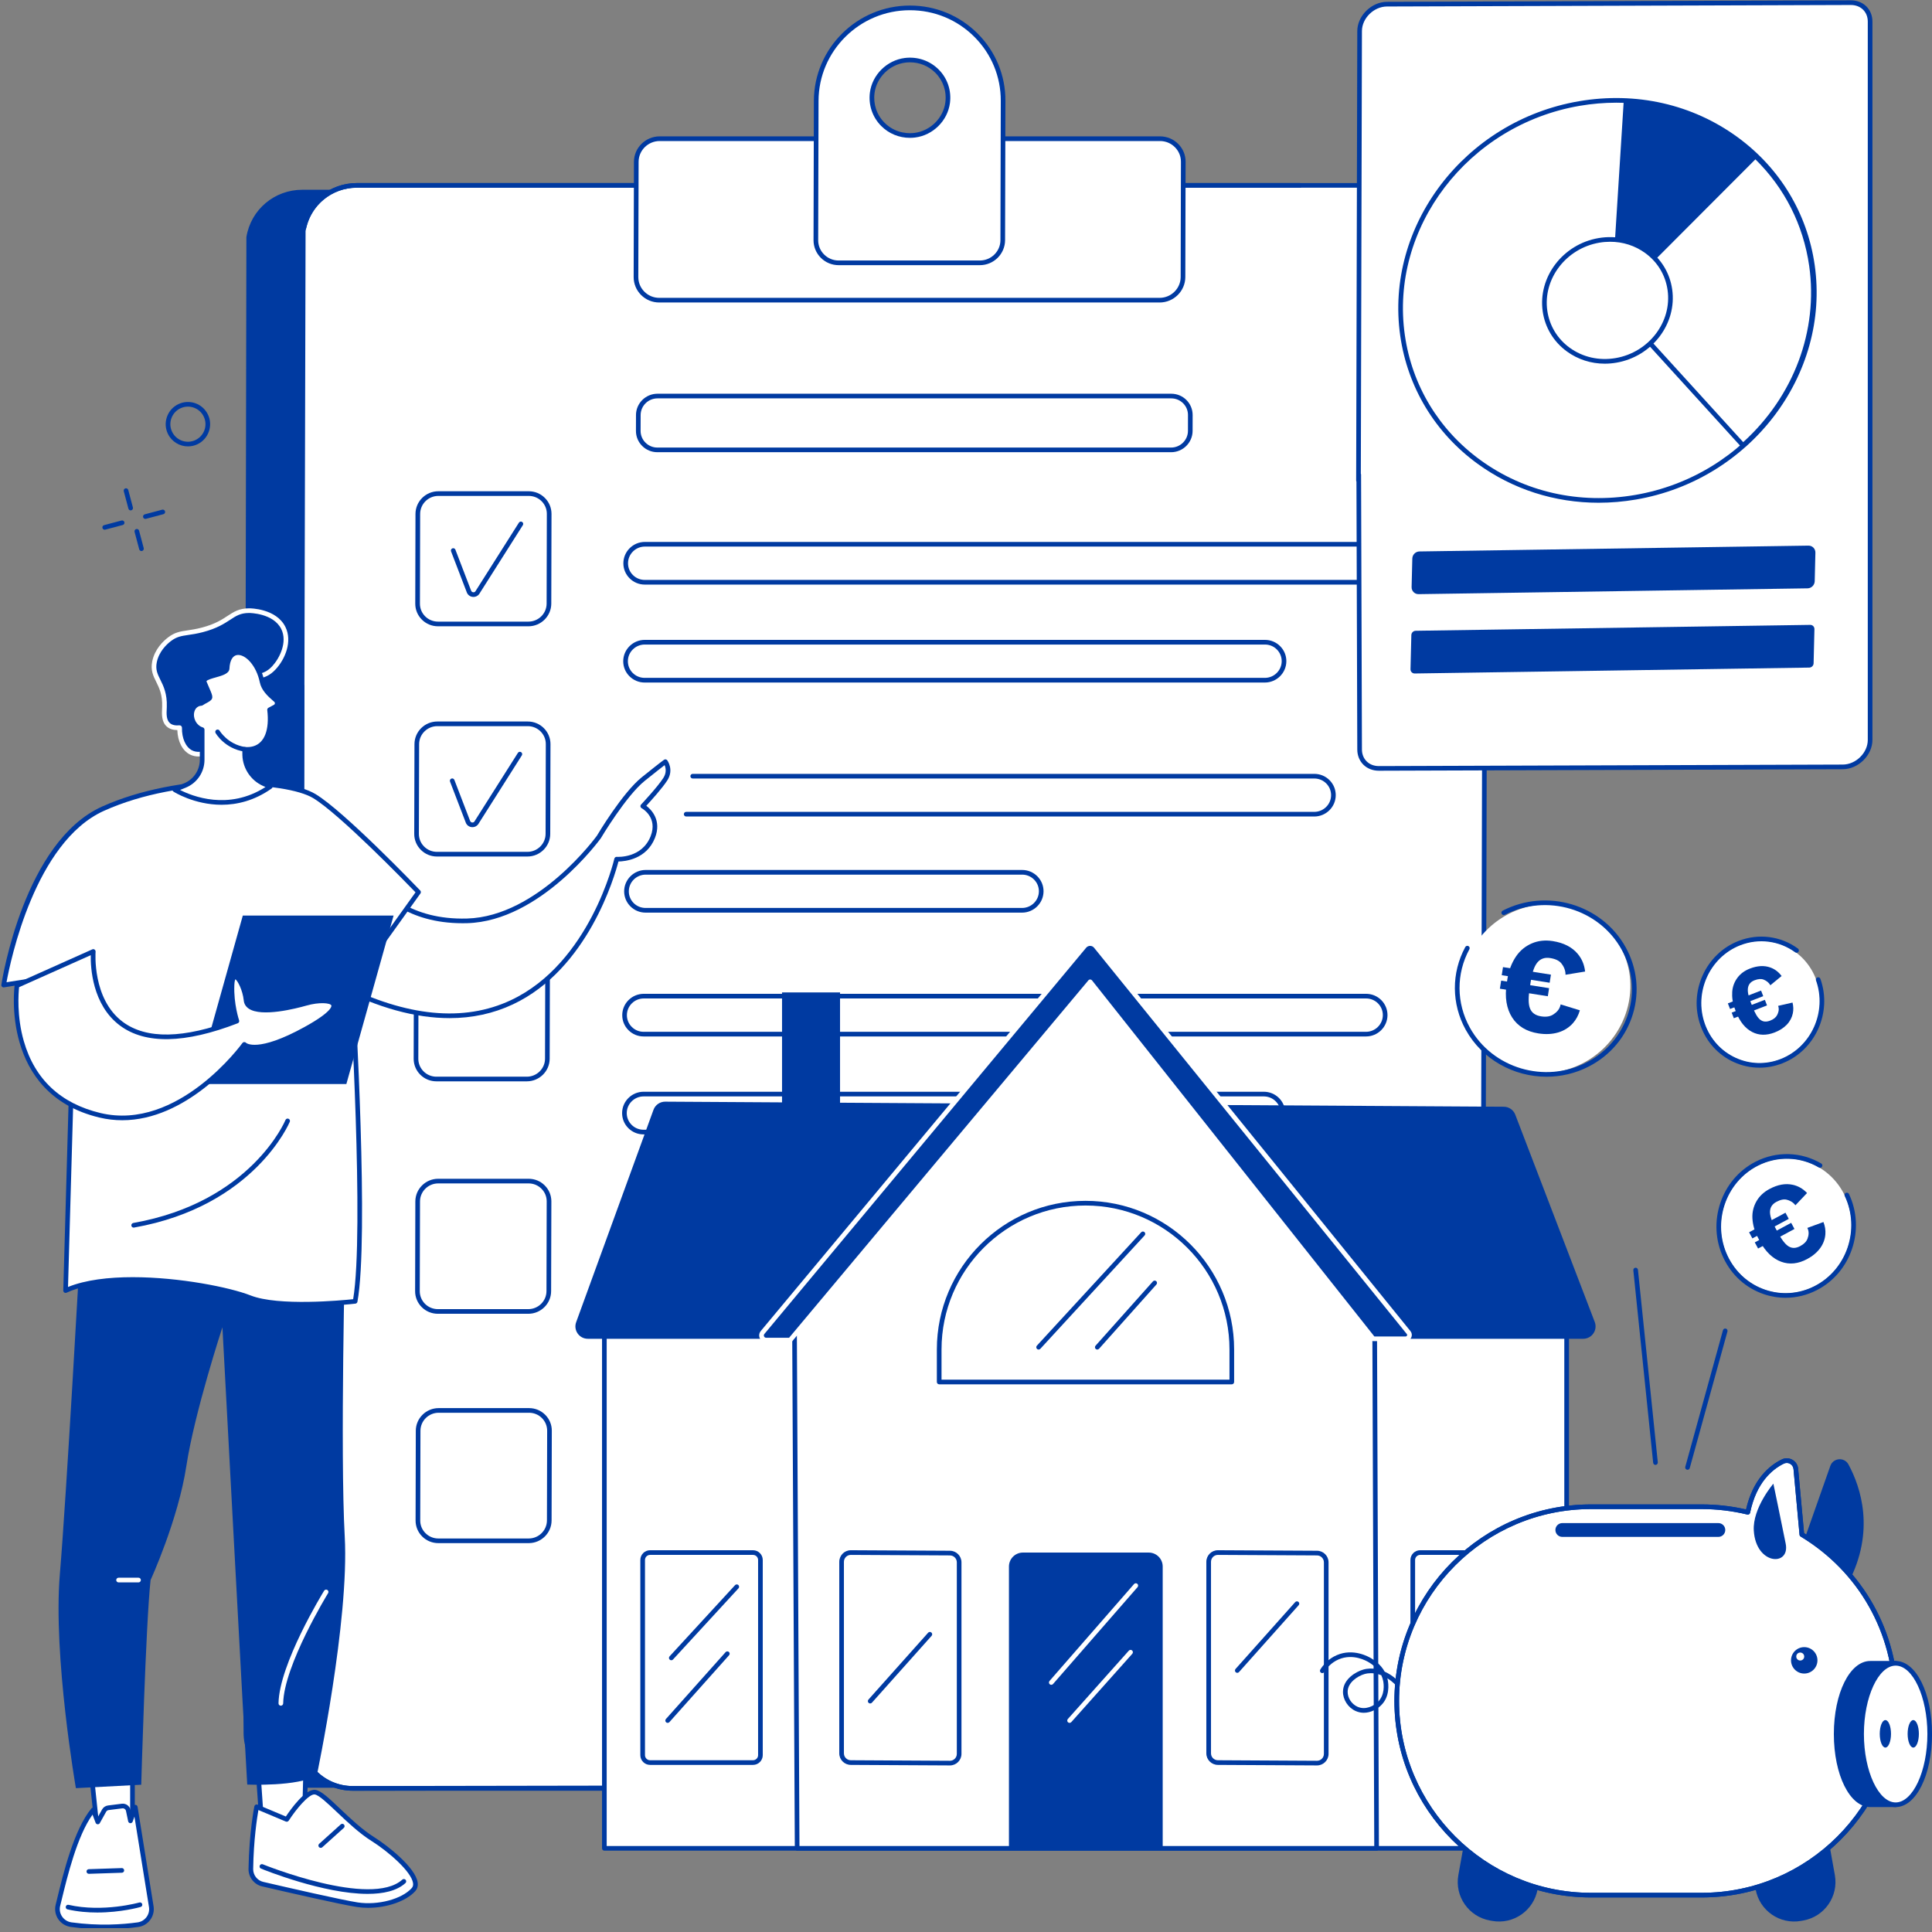
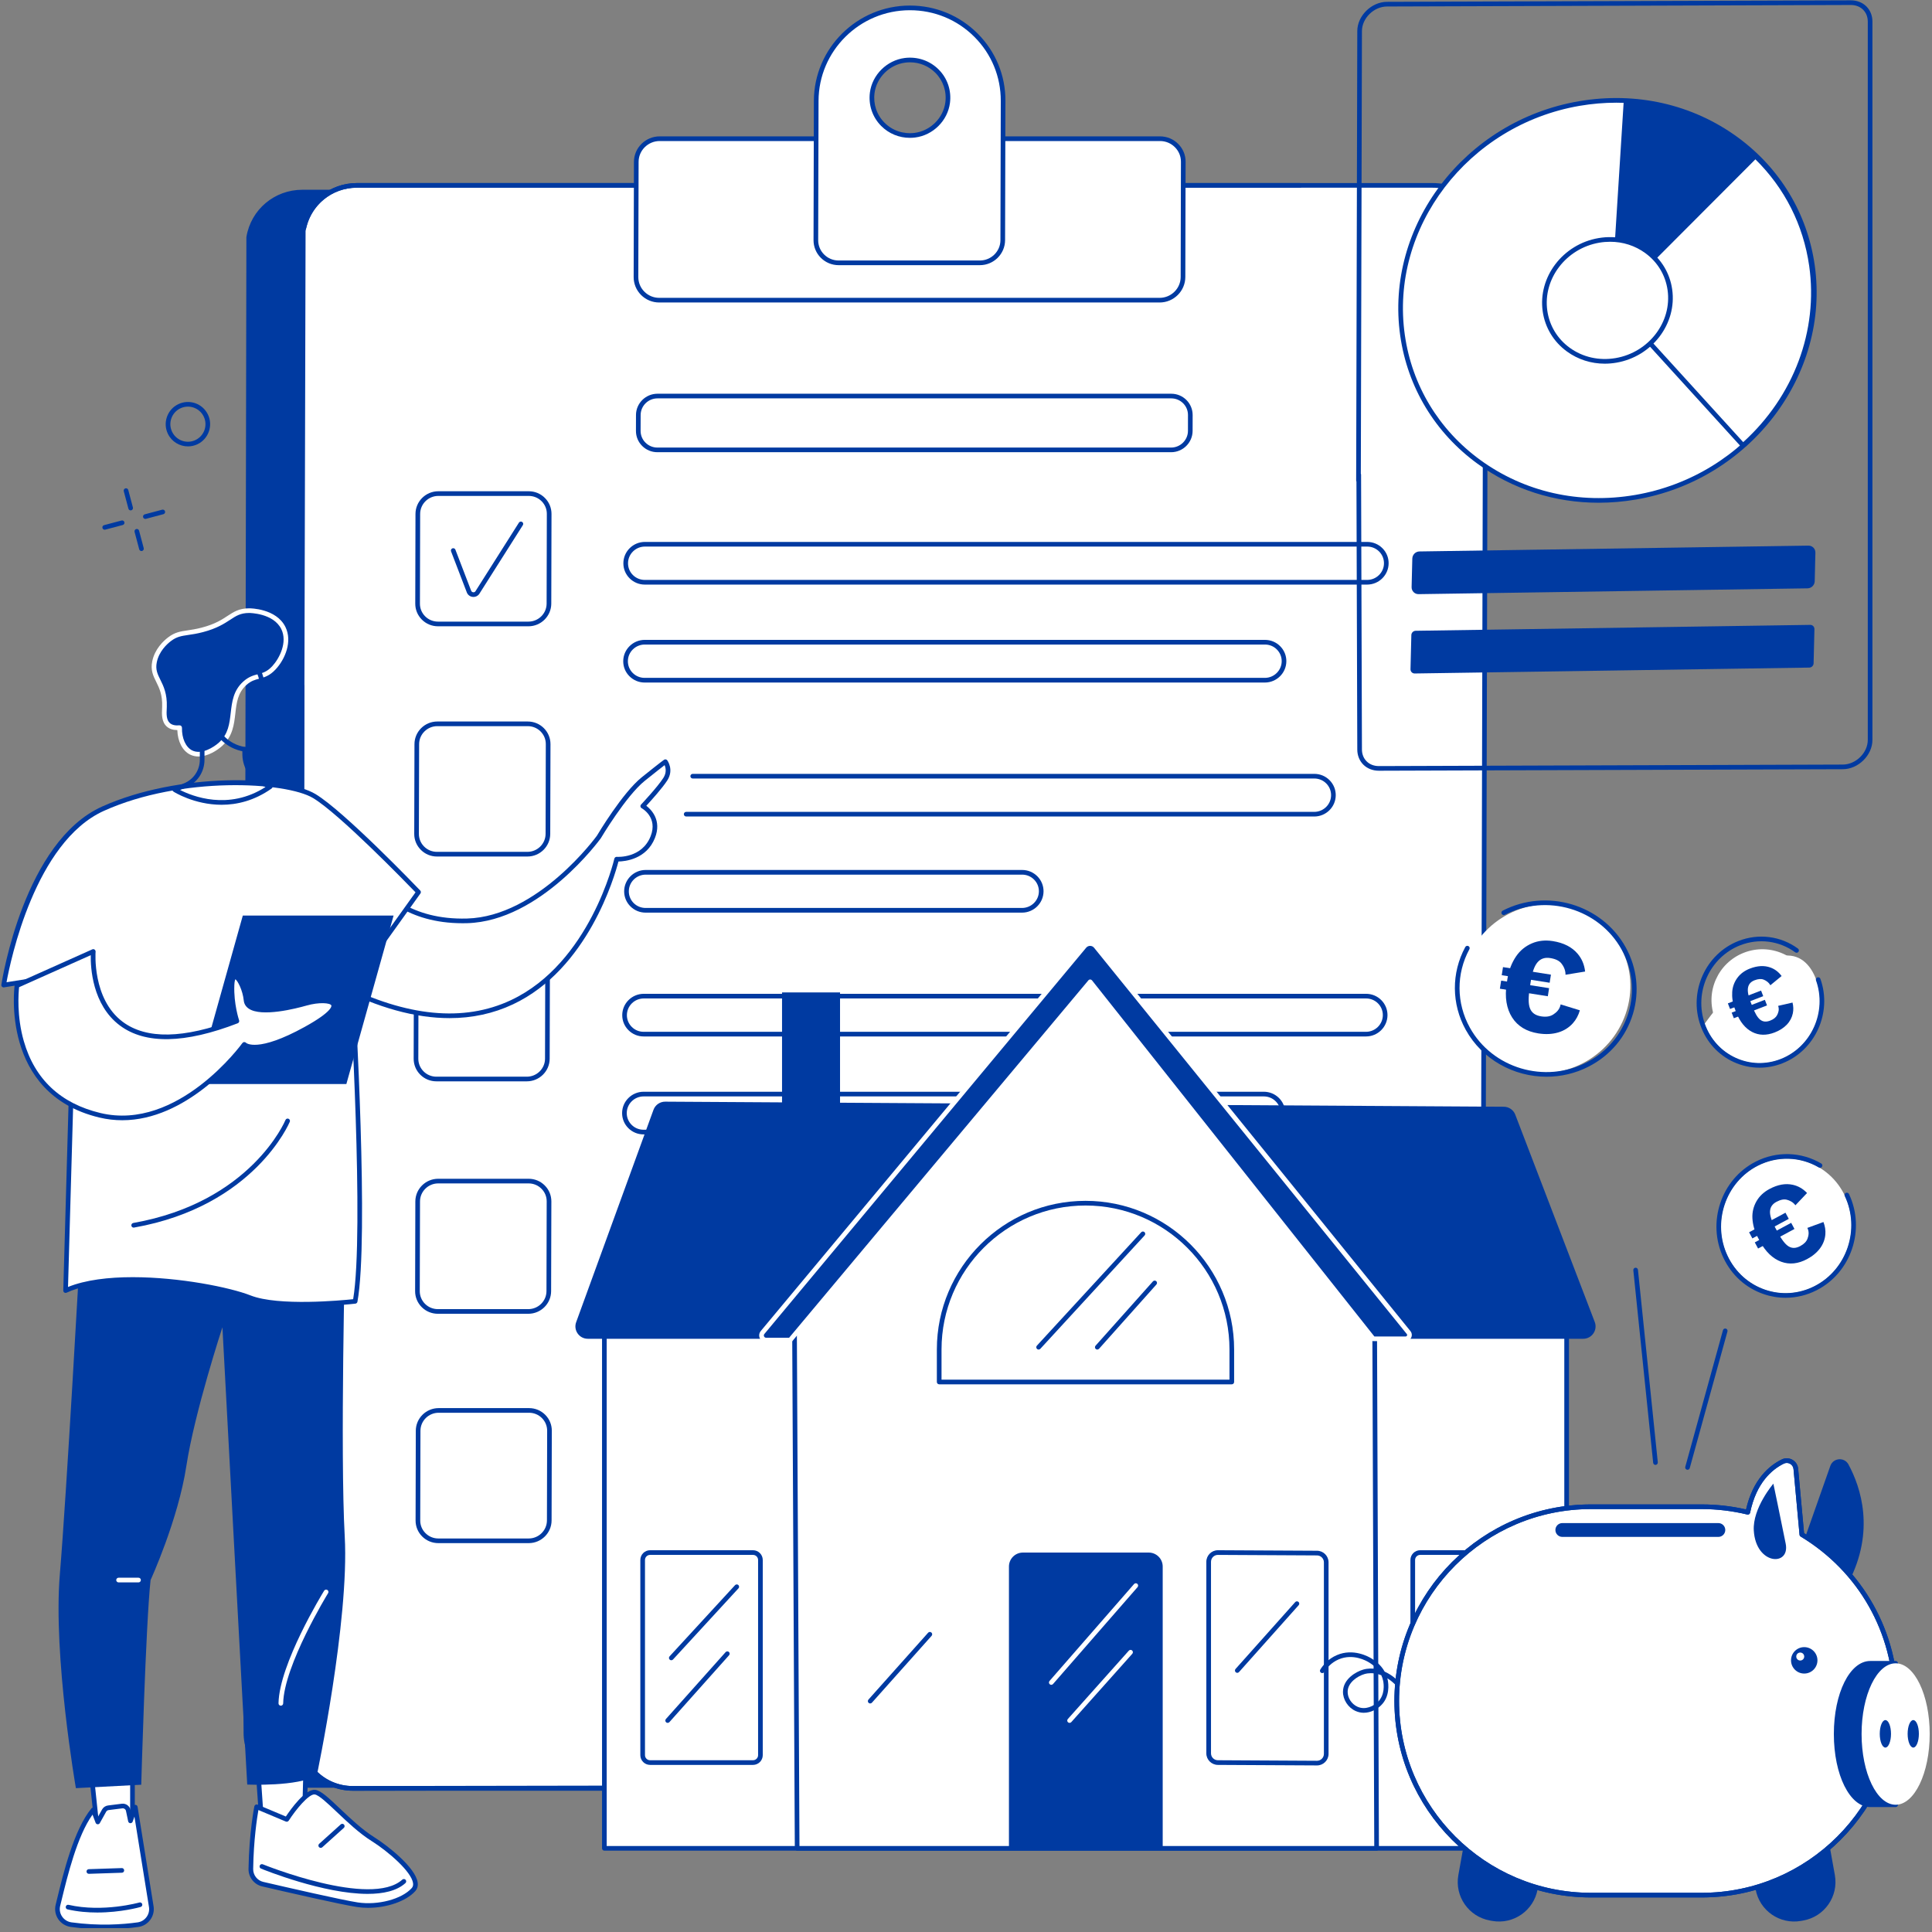
<svg xmlns="http://www.w3.org/2000/svg" width="100%" height="100%" viewBox="0 0 500 500" xml:space="preserve" style="fill-rule:evenodd;clip-rule:evenodd;stroke-linejoin:round;stroke-miterlimit:2;">
  <rect x="0" y="0" width="500" height="500" fill="#808080" stroke="none" />
  <path d="M33.818,132.089C33.552,132.089 33.307,131.911 33.234,131.641L32.031,127.125C31.948,126.802 32.141,126.474 32.458,126.385C32.781,126.302 33.115,126.495 33.198,126.813L34.396,131.328C34.484,131.651 34.292,131.984 33.969,132.068C33.922,132.083 33.87,132.089 33.818,132.089" style="fill:rgb(0,58,161);fill-rule:nonzero;" />
  <path d="M36.615,142.609C36.344,142.609 36.104,142.432 36.031,142.167L34.828,137.646C34.745,137.323 34.938,136.995 35.255,136.911C35.578,136.828 35.911,137.016 35.995,137.339L37.193,141.854C37.281,142.177 37.089,142.505 36.766,142.589C36.714,142.604 36.661,142.609 36.615,142.609" style="fill:rgb(0,58,161);fill-rule:nonzero;" />
  <path d="M27.094,137.094C26.828,137.094 26.583,136.911 26.51,136.646C26.427,136.323 26.62,135.99 26.938,135.906L31.458,134.708C31.781,134.62 32.109,134.813 32.193,135.135C32.281,135.453 32.089,135.786 31.766,135.87L27.25,137.068C27.198,137.083 27.146,137.094 27.094,137.094" style="fill:rgb(0,58,161);fill-rule:nonzero;" />
  <path d="M37.615,134.292C37.349,134.292 37.104,134.115 37.036,133.844C36.948,133.526 37.141,133.198 37.464,133.109L41.979,131.906C42.297,131.823 42.63,132.016 42.714,132.339C42.802,132.656 42.609,132.984 42.286,133.073L37.771,134.271C37.719,134.286 37.667,134.292 37.615,134.292" style="fill:rgb(0,58,161);fill-rule:nonzero;" />
  <path d="M48.63,105.234C47.958,105.234 47.286,105.385 46.656,105.688C45.568,106.214 44.745,107.141 44.344,108.281C43.943,109.427 44.01,110.661 44.542,111.755C45.63,114.01 48.349,114.964 50.609,113.87C52.865,112.781 53.818,110.063 52.724,107.807C52.198,106.714 51.276,105.891 50.13,105.49C49.641,105.318 49.135,105.234 48.63,105.234ZM48.641,115.526C46.5,115.526 44.448,114.328 43.453,112.276C42.786,110.896 42.698,109.339 43.208,107.885C43.714,106.438 44.75,105.271 46.135,104.604C47.521,103.938 49.078,103.849 50.531,104.349C51.979,104.859 53.146,105.901 53.813,107.281C55.188,110.135 53.984,113.578 51.13,114.958C50.328,115.344 49.479,115.526 48.641,115.526" style="fill:rgb(0,58,161);fill-rule:nonzero;" />
  <path d="M77.479,462.063L355.797,462.063C363.448,462.063 369.667,455.943 369.677,448.385L370.375,65.786C370.198,55.542 365.203,49.714 356.557,49.714L78.24,49.714C71.359,49.714 65.484,54.672 64.37,61.401L63.641,448.385C63.625,455.943 69.823,462.063 77.479,462.063" style="fill:rgb(0,58,161);fill-rule:nonzero;" />
  <path d="M64.974,61.448L64.245,448.391C64.234,451.844 65.583,455.104 68.042,457.568C70.552,460.073 73.901,461.458 77.479,461.458L355.797,461.458C363.104,461.458 369.068,455.594 369.078,448.385L369.776,65.786C369.599,55.813 364.906,50.318 356.563,50.318L78.24,50.318C71.635,50.318 66.063,54.995 64.974,61.448ZM355.797,462.667L77.479,462.667C73.578,462.667 69.927,461.156 67.188,458.417C64.505,455.729 63.031,452.161 63.036,448.385L63.766,61.396C63.766,61.365 63.771,61.333 63.776,61.302C64.943,54.24 71.026,49.109 78.24,49.109L356.563,49.109C365.536,49.109 370.792,55.182 370.979,65.776L370.286,448.391C370.271,456.26 363.771,462.667 355.797,462.667" style="fill:rgb(0,58,161);fill-rule:nonzero;" />
  <path d="M91.323,462.833L369.641,462.833C377.297,462.833 383.516,456.672 383.536,449.078L384.49,64.146C384.313,53.839 379.328,47.979 370.682,47.979L92.359,47.979C85.479,47.979 79.599,52.964 78.484,59.734L77.495,449.078C77.474,456.672 83.667,462.833 91.323,462.833" style="fill:white;fill-rule:nonzero;" />
  <path d="M79.083,59.786L78.094,449.078C78.089,452.573 79.443,455.859 81.917,458.344C84.422,460.849 87.76,462.229 91.323,462.229L369.641,462.229C376.948,462.229 382.911,456.328 382.932,449.073L383.885,64.151C383.719,54.115 379.026,48.578 370.682,48.578L92.359,48.578C85.755,48.578 80.182,53.292 79.083,59.786ZM369.641,463.438L91.323,463.438C87.438,463.438 83.797,461.932 81.068,459.193C78.365,456.484 76.88,452.891 76.891,449.073L77.88,59.734C77.88,59.698 77.885,59.667 77.891,59.635C79.063,52.531 85.146,47.375 92.359,47.375L370.682,47.375C379.661,47.375 384.906,53.484 385.089,64.141L384.135,449.078C384.115,456.995 377.615,463.438 369.641,463.438" style="fill:rgb(0,58,161);fill-rule:nonzero;" />
  <path d="M91.323,463.438C87.438,463.438 83.797,461.932 81.068,459.193C78.365,456.484 76.88,452.891 76.891,449.073L77.583,177.563C77.583,177.234 77.854,176.964 78.182,176.964L78.188,176.964C78.521,176.964 78.786,177.234 78.786,177.568L78.099,449.078C78.089,452.573 79.443,455.859 81.917,458.339C84.422,460.849 87.76,462.229 91.323,462.229L283.672,461.906C284.005,461.906 284.276,462.177 284.276,462.51C284.276,462.844 284.01,463.115 283.677,463.115L91.323,463.438" style="fill:rgb(0,58,161);fill-rule:nonzero;" />
  <path d="M78.651,59.49C78.604,59.49 78.563,59.49 78.516,59.479C78.193,59.406 77.99,59.083 78.063,58.76C79.594,52.057 85.469,47.375 92.359,47.375L336.417,47.375C336.75,47.375 337.021,47.646 337.021,47.979C337.021,48.313 336.75,48.578 336.417,48.578L92.359,48.578C86.036,48.578 80.641,52.875 79.24,59.026C79.172,59.307 78.927,59.49 78.651,59.49" style="fill:rgb(0,58,161);fill-rule:nonzero;" />
  <path d="M170.62,77.682L300.104,77.682C303.438,77.682 306.151,75 306.156,71.688L306.234,41.885C306.24,38.573 303.547,35.891 300.208,35.891L170.724,35.891C167.385,35.891 164.677,38.573 164.667,41.885L164.594,71.688C164.583,75 167.281,77.682 170.62,77.682" style="fill:white;fill-rule:nonzero;" />
  <path d="M170.724,36.5C167.724,36.5 165.276,38.917 165.271,41.885L165.193,71.693C165.193,73.125 165.745,74.469 166.76,75.484C167.786,76.516 169.156,77.083 170.615,77.083L300.099,77.083C303.099,77.083 305.547,74.661 305.557,71.693L305.625,41.885C305.635,40.453 305.078,39.109 304.063,38.094C303.036,37.063 301.667,36.5 300.208,36.5L170.724,36.5ZM300.099,78.286L170.615,78.286C168.833,78.286 167.161,77.594 165.906,76.339C164.667,75.094 163.984,73.443 163.99,71.693L164.063,41.885C164.073,38.25 167.063,35.292 170.724,35.292L300.208,35.292C301.99,35.292 303.661,35.984 304.917,37.24C306.161,38.484 306.844,40.135 306.833,41.885L306.76,71.693C306.75,75.328 303.766,78.286 300.099,78.286" style="fill:rgb(0,58,161);fill-rule:nonzero;" />
  <path d="M236.745,34.995C230.302,35.797 224.901,30.422 225.729,24.031C226.292,19.672 229.849,16.156 234.24,15.609C240.682,14.802 246.083,20.182 245.255,26.573C244.693,30.927 241.135,34.443 236.745,34.995ZM235.479,2.047C222.094,2.047 211.266,12.813 211.234,26.099L211.141,62.156C211.135,65.391 213.776,68.021 217.042,68.021L253.583,68.021C256.849,68.021 259.505,65.391 259.51,62.156L259.599,26.099C259.635,12.813 248.865,2.047 235.479,2.047" style="fill:white;fill-rule:nonzero;" />
  <path d="M235.51,16.13C235.115,16.13 234.714,16.151 234.313,16.203C230.214,16.714 226.854,20.036 226.328,24.104C225.958,26.948 226.901,29.734 228.906,31.75C230.943,33.792 233.766,34.75 236.672,34.396C240.776,33.88 244.13,30.557 244.656,26.49C245.026,23.651 244.089,20.865 242.078,18.844C240.328,17.089 237.984,16.13 235.51,16.13ZM236.75,34.99L236.755,34.99L236.75,34.99ZM235.469,35.672C232.682,35.672 230.031,34.589 228.052,32.599C225.781,30.318 224.719,27.161 225.13,23.948C225.729,19.349 229.526,15.589 234.161,15.005C237.438,14.599 240.635,15.688 242.932,17.995C245.203,20.276 246.266,23.427 245.849,26.646C245.255,31.25 241.458,35.01 236.823,35.589C236.37,35.646 235.917,35.672 235.469,35.672ZM235.479,2.646C222.474,2.646 211.87,13.167 211.839,26.099L211.745,62.151C211.74,63.552 212.286,64.87 213.276,65.859C214.276,66.865 215.615,67.417 217.042,67.417L253.583,67.417C256.516,67.417 258.906,65.057 258.911,62.151L259,26.099C259.016,19.849 256.599,13.974 252.182,9.552C247.745,5.099 241.807,2.646 235.479,2.646ZM253.583,68.625L217.042,68.625C215.292,68.625 213.651,67.943 212.422,66.714C211.203,65.49 210.536,63.87 210.542,62.151L210.63,26.099C210.667,12.5 221.813,1.438 235.479,1.438C242.135,1.438 248.37,4.016 253.036,8.703C257.677,13.349 260.224,19.531 260.203,26.099L260.115,62.151C260.104,65.719 257.177,68.625 253.583,68.625" style="fill:rgb(0,58,161);fill-rule:nonzero;" />
  <path d="M113.443,128.344C110.854,128.344 108.74,130.432 108.734,133L108.677,156.219C108.672,157.458 109.151,158.62 110.026,159.5C110.911,160.385 112.094,160.875 113.359,160.875L136.755,160.875C139.344,160.875 141.458,158.786 141.464,156.219L141.521,132.995C141.526,131.76 141.047,130.599 140.172,129.719C139.286,128.833 138.099,128.344 136.839,128.344L113.443,128.344ZM136.755,162.083L113.359,162.083C111.776,162.083 110.286,161.469 109.172,160.349C108.073,159.245 107.464,157.776 107.469,156.219L107.526,132.995C107.536,129.766 110.188,127.135 113.443,127.135L136.839,127.135C138.422,127.135 139.911,127.75 141.021,128.87C142.125,129.974 142.729,131.443 142.729,133L142.672,156.219C142.661,159.453 140.005,162.083 136.755,162.083" style="fill:rgb(0,58,161);fill-rule:nonzero;" />
  <path d="M122.542,154.49C122.422,154.49 122.302,154.479 122.182,154.458C121.516,154.328 120.99,153.865 120.776,153.224L116.734,142.693C116.615,142.38 116.771,142.031 117.083,141.911C117.391,141.797 117.74,141.948 117.859,142.26L121.911,152.818C122.026,153.167 122.297,153.25 122.411,153.271C122.635,153.318 122.859,153.24 123.01,153.073L134.297,135.26C134.474,134.979 134.849,134.896 135.13,135.078C135.411,135.255 135.495,135.625 135.313,135.906L124.005,153.755C123.99,153.781 123.974,153.797 123.958,153.818C123.599,154.25 123.089,154.49 122.542,154.49" style="fill:rgb(0,58,161);fill-rule:nonzero;" />
  <path d="M113.177,187.927C110.589,187.927 108.474,190.016 108.469,192.583L108.406,215.807C108.406,217.042 108.885,218.208 109.76,219.083C110.646,219.974 111.828,220.458 113.094,220.458L136.49,220.458C139.078,220.458 141.193,218.37 141.198,215.802L141.255,192.583C141.26,191.344 140.781,190.182 139.906,189.302C139.021,188.417 137.839,187.927 136.573,187.927L113.177,187.927ZM136.49,221.667L113.094,221.667C111.505,221.667 110.021,221.052 108.906,219.932C107.807,218.828 107.198,217.359 107.203,215.802L107.266,192.583C107.271,189.349 109.922,186.724 113.177,186.724L136.573,186.724C138.156,186.724 139.646,187.333 140.76,188.453C141.859,189.557 142.464,191.026 142.464,192.583L142.401,215.807C142.396,219.036 139.745,221.667 136.49,221.667" style="fill:rgb(0,58,161);fill-rule:nonzero;" />
-   <path d="M122.276,214.073C122.161,214.073 122.036,214.063 121.917,214.042C121.25,213.911 120.724,213.448 120.51,212.807L116.469,202.276C116.349,201.964 116.505,201.615 116.818,201.495C117.13,201.375 117.474,201.531 117.594,201.844L121.646,212.401C121.76,212.75 122.031,212.833 122.146,212.854C122.37,212.901 122.594,212.823 122.745,212.656L134.031,194.844C134.208,194.563 134.583,194.479 134.865,194.656C135.146,194.839 135.229,195.208 135.052,195.49L123.74,213.344C123.724,213.365 123.708,213.38 123.693,213.401C123.333,213.833 122.823,214.073 122.276,214.073" style="fill:rgb(0,58,161);fill-rule:nonzero;" />
  <path d="M113.031,246.109C110.438,246.109 108.328,248.203 108.318,250.766L108.26,273.99C108.255,275.224 108.74,276.391 109.615,277.266C110.5,278.156 111.682,278.646 112.943,278.646L136.339,278.646C138.932,278.646 141.047,276.552 141.052,273.99L141.109,250.766C141.109,249.531 140.63,248.365 139.755,247.49C138.87,246.599 137.688,246.109 136.427,246.109L113.031,246.109ZM136.339,279.849L112.943,279.849C111.359,279.849 109.875,279.234 108.76,278.12C107.656,277.016 107.052,275.547 107.057,273.99L107.115,250.766C107.125,247.536 109.776,244.906 113.031,244.906L136.427,244.906C138.01,244.906 139.495,245.521 140.609,246.635C141.714,247.745 142.318,249.208 142.313,250.766L142.255,273.99C142.25,277.219 139.594,279.849 136.339,279.849" style="fill:rgb(0,58,161);fill-rule:nonzero;" />
  <path d="M113.406,306.266C110.813,306.266 108.703,308.359 108.698,310.922L108.635,334.146C108.635,335.38 109.115,336.547 109.99,337.427C110.875,338.313 112.057,338.802 113.323,338.802L136.719,338.802C139.307,338.802 141.422,336.714 141.427,334.146L141.484,310.922C141.49,309.688 141.01,308.521 140.135,307.646C139.245,306.755 138.068,306.266 136.802,306.266L113.406,306.266ZM136.719,340.005L113.323,340.005C111.734,340.005 110.25,339.391 109.135,338.276C108.036,337.172 107.427,335.703 107.432,334.146L107.49,310.922C107.5,307.693 110.151,305.063 113.406,305.063L136.802,305.063C138.385,305.063 139.875,305.677 140.984,306.792C142.089,307.901 142.693,309.365 142.693,310.927L142.63,334.146C142.625,337.38 139.974,340.005 136.719,340.005" style="fill:rgb(0,58,161);fill-rule:nonzero;" />
  <path d="M113.521,365.62C110.932,365.62 108.818,367.708 108.813,370.276L108.755,393.5C108.75,394.734 109.229,395.901 110.109,396.776C110.995,397.667 112.177,398.156 113.438,398.156L136.833,398.156C139.427,398.156 141.536,396.063 141.547,393.495L141.604,370.276C141.604,369.042 141.125,367.875 140.25,366.995C139.365,366.109 138.182,365.62 136.922,365.62L113.521,365.62ZM136.833,399.359L113.438,399.359C111.854,399.359 110.37,398.745 109.255,397.63C108.151,396.521 107.547,395.057 107.552,393.495L107.609,370.276C107.615,367.042 110.271,364.417 113.521,364.417L136.922,364.417C138.505,364.417 139.99,365.031 141.104,366.146C142.208,367.25 142.813,368.719 142.807,370.276L142.75,393.5C142.74,396.729 140.089,399.359 136.833,399.359" style="fill:rgb(0,58,161);fill-rule:nonzero;" />
  <path d="M170.161,103.099C167.76,103.099 165.802,105.036 165.797,107.417L165.786,111.51C165.786,112.656 166.229,113.74 167.042,114.547C167.865,115.37 168.958,115.828 170.125,115.828L303.078,115.828C305.474,115.828 307.432,113.891 307.443,111.51L307.448,107.411C307.453,106.266 307.01,105.193 306.198,104.375C305.375,103.552 304.281,103.099 303.115,103.099L170.161,103.099ZM303.078,117.031L170.125,117.031C168.635,117.031 167.234,116.453 166.188,115.401C165.146,114.359 164.578,112.979 164.583,111.51L164.594,107.411C164.599,104.37 167.099,101.896 170.161,101.896L303.115,101.896C304.599,101.896 306,102.474 307.052,103.526C308.089,104.568 308.656,105.948 308.656,107.417L308.646,111.51C308.635,114.557 306.141,117.031 303.078,117.031" style="fill:rgb(0,58,161);fill-rule:nonzero;" />
  <path d="M166.896,141.453C164.495,141.453 162.536,143.391 162.531,145.771C162.531,146.917 162.974,147.995 163.786,148.807C164.609,149.63 165.703,150.083 166.875,150.083L353.807,150.083C356.208,150.083 358.167,148.146 358.172,145.771C358.172,144.62 357.729,143.547 356.922,142.734C356.099,141.906 355,141.453 353.828,141.453L166.896,141.453ZM353.807,151.292L166.875,151.292C165.38,151.292 163.979,150.708 162.932,149.656C161.896,148.62 161.323,147.234 161.328,145.771C161.333,142.724 163.833,140.25 166.896,140.25L353.828,140.25C355.323,140.25 356.724,140.828 357.771,141.88C358.813,142.922 359.38,144.302 359.375,145.771C359.37,148.813 356.87,151.292 353.807,151.292" style="fill:rgb(0,58,161);fill-rule:nonzero;" />
  <path d="M166.859,166.807C164.458,166.807 162.5,168.74 162.495,171.12C162.49,172.266 162.938,173.344 163.745,174.156C164.568,174.979 165.667,175.432 166.833,175.432L327.339,175.432C329.734,175.432 331.693,173.495 331.703,171.12C331.703,169.974 331.26,168.896 330.448,168.083C329.63,167.255 328.531,166.807 327.359,166.807L166.859,166.807ZM327.339,176.641L166.833,176.641C165.344,176.641 163.943,176.057 162.896,175.005C161.854,173.969 161.286,172.583 161.292,171.12C161.297,168.078 163.797,165.599 166.859,165.599L327.359,165.599C328.854,165.599 330.25,166.177 331.302,167.229C332.339,168.271 332.911,169.651 332.906,171.12C332.896,174.161 330.401,176.641 327.339,176.641" style="fill:rgb(0,58,161);fill-rule:nonzero;" />
  <path d="M340.12,211.313L177.583,211.313C177.25,211.313 176.979,211.042 176.979,210.714C176.979,210.38 177.25,210.109 177.583,210.109L340.12,210.109C342.521,210.109 344.479,208.172 344.484,205.792C344.484,204.646 344.042,203.568 343.229,202.755C342.411,201.932 341.313,201.479 340.146,201.479L179.276,201.479C178.943,201.479 178.672,201.208 178.672,200.875C178.672,200.547 178.943,200.276 179.276,200.276L340.146,200.276C341.635,200.276 343.036,200.854 344.083,201.906C345.125,202.948 345.693,204.328 345.688,205.797C345.682,208.839 343.182,211.313 340.12,211.313" style="fill:rgb(0,58,161);fill-rule:nonzero;" />
  <path d="M167.104,226.354C164.703,226.354 162.745,228.292 162.74,230.672C162.734,231.813 163.182,232.891 163.99,233.708C164.813,234.526 165.906,234.979 167.078,234.979L264.5,234.979C266.901,234.979 268.854,233.047 268.865,230.667C268.865,229.521 268.422,228.443 267.609,227.63C266.786,226.807 265.693,226.354 264.521,226.354L167.104,226.354ZM264.5,236.188L167.078,236.188C165.583,236.188 164.188,235.609 163.141,234.557C162.099,233.516 161.531,232.135 161.531,230.667C161.542,227.625 164.036,225.146 167.104,225.146L264.521,225.146C266.016,225.146 267.411,225.729 268.464,226.776C269.5,227.823 270.073,229.198 270.068,230.672C270.057,233.714 267.563,236.188 264.5,236.188" style="fill:rgb(0,58,161);fill-rule:nonzero;" />
  <path d="M166.604,258.401C164.203,258.401 162.245,260.339 162.24,262.719C162.24,263.865 162.682,264.943 163.495,265.755C164.313,266.578 165.411,267.031 166.578,267.031L353.51,267.031C355.911,267.031 357.87,265.094 357.875,262.714C357.88,261.568 357.432,260.49 356.625,259.677C355.802,258.854 354.708,258.401 353.542,258.401L166.604,258.401ZM353.51,268.234L166.578,268.234C165.089,268.234 163.688,267.656 162.641,266.604C161.599,265.563 161.031,264.182 161.036,262.714C161.042,259.672 163.542,257.198 166.604,257.198L353.542,257.198C355.026,257.198 356.427,257.776 357.479,258.828C358.516,259.87 359.083,261.25 359.083,262.719C359.073,265.76 356.578,268.234 353.51,268.234" style="fill:rgb(0,58,161);fill-rule:nonzero;" />
  <path d="M166.568,283.75C164.167,283.75 162.208,285.688 162.203,288.063C162.198,289.208 162.646,290.286 163.458,291.099C164.276,291.922 165.375,292.375 166.542,292.375L327.047,292.375C329.443,292.375 331.406,290.443 331.411,288.063C331.411,286.917 330.969,285.839 330.156,285.026C329.333,284.203 328.24,283.75 327.068,283.75L166.568,283.75ZM327.047,293.583L166.542,293.583C165.052,293.583 163.651,293.005 162.604,291.953C161.563,290.911 160.995,289.531 161,288.063C161.005,285.021 163.505,282.542 166.568,282.542L327.068,282.542C328.563,282.542 329.958,283.125 331.01,284.172C332.047,285.214 332.62,286.599 332.615,288.063C332.609,291.109 330.109,293.583 327.047,293.583" style="fill:rgb(0,58,161);fill-rule:nonzero;" />
  <path d="M349.391,327.656L166.255,327.656C163.516,327.656 161.307,325.453 161.313,322.74C161.318,320.021 163.542,317.818 166.281,317.818L349.411,317.818C352.151,317.818 354.365,320.021 354.359,322.74C354.349,325.453 352.125,327.656 349.391,327.656" style="fill:white;fill-rule:nonzero;" />
  <path d="M264.214,350.802L166.792,350.802C164.052,350.802 161.844,348.594 161.849,345.88C161.854,343.167 164.078,340.969 166.813,340.969L264.234,340.969C266.974,340.969 269.188,343.167 269.177,345.88C269.172,348.594 266.948,350.802 264.214,350.802" style="fill:white;fill-rule:nonzero;" />
  <path d="M353.823,384L166.885,384C164.151,384 161.938,381.797 161.948,379.083C161.953,376.37 164.177,374.167 166.911,374.167L353.849,374.167C356.583,374.167 358.797,376.37 358.786,379.083C358.781,381.797 356.557,384 353.823,384" style="fill:white;fill-rule:nonzero;" />
  <path d="M327.354,409.349L166.849,409.349C164.115,409.349 161.901,407.146 161.911,404.427C161.917,401.714 164.141,399.51 166.875,399.51L327.38,399.51C330.115,399.51 332.328,401.714 332.323,404.427C332.318,407.146 330.089,409.349 327.354,409.349" style="fill:white;fill-rule:nonzero;" />
-   <path d="M476.917,198.469L356.854,198.859C353.974,198.875 351.87,196.813 351.87,193.979L351.87,8.042C351.87,4.422 355.25,1.089 358.938,1.078L478.995,0.688C481.88,0.672 483.984,2.734 483.984,5.568L483.984,191.505C483.984,195.13 480.604,198.458 476.917,198.469" style="fill:white;fill-rule:nonzero;" />
  <path d="M469.036,68.677C473.057,96.813 452.568,123.682 423.281,128.688C393.99,133.693 366.99,114.943 362.974,86.802C358.958,58.667 379.448,31.802 408.734,26.792C438.026,21.786 465.026,40.542 469.036,68.677" style="fill:white;fill-rule:nonzero;" />
  <path d="M418.292,26.578C415.167,26.578 412.01,26.844 408.839,27.385C379.917,32.328 359.609,58.943 363.573,86.719C365.432,99.74 372.349,111.208 383.063,119.016C394.479,127.339 408.724,130.563 423.177,128.094C452.104,123.151 472.406,96.536 468.448,68.76C466.589,55.74 459.667,44.271 448.958,36.464C440.042,29.964 429.406,26.578 418.292,26.578ZM413.719,130.109C402.354,130.109 391.474,126.641 382.349,119.99C371.375,111.99 364.286,100.234 362.38,86.891C358.323,58.474 379.073,31.25 408.635,26.198C423.406,23.672 437.984,26.974 449.667,35.49C460.641,43.49 467.734,55.245 469.641,68.589C473.693,97.005 452.943,124.229 423.385,129.281C420.141,129.833 416.911,130.109 413.719,130.109" style="fill:rgb(0,58,161);fill-rule:nonzero;" />
  <path d="M416.969,77.776L451.099,115.276C464.125,103.703 471.339,86.464 468.807,68.714C467.203,57.464 461.917,47.719 454.292,40.391L416.969,77.776" style="fill:white;fill-rule:nonzero;" />
  <path d="M417.802,77.802L451.141,114.427C464.224,102.557 470.599,85.547 468.214,68.802C466.698,58.229 461.896,48.714 454.297,41.234L417.802,77.802ZM451.099,115.88C450.938,115.88 450.771,115.813 450.651,115.682L416.526,78.188C416.307,77.948 416.313,77.583 416.542,77.354L453.865,39.964C454.094,39.729 454.469,39.724 454.703,39.953C462.745,47.682 467.828,57.594 469.406,68.63C471.875,85.964 465.188,103.568 451.5,115.729C451.385,115.828 451.24,115.88 451.099,115.88" style="fill:rgb(0,58,161);fill-rule:nonzero;" />
  <path d="M420.224,26.089L416.969,77.781L454.292,40.406C445.422,31.88 433.375,26.63 420.224,26.089" style="fill:rgb(0,58,161);fill-rule:nonzero;" />
  <path d="M432.167,74.979C433.391,83.552 427.151,91.74 418.224,93.266C409.297,94.792 401.073,89.073 399.849,80.5C398.625,71.927 404.87,63.74 413.797,62.214C422.719,60.688 430.948,66.401 432.167,74.979" style="fill:white;fill-rule:nonzero;" />
  <path d="M416.703,62.568C415.771,62.568 414.833,62.646 413.891,62.807C405.302,64.276 399.266,72.177 400.443,80.417C400.995,84.271 403.042,87.667 406.214,89.979C409.604,92.448 413.828,93.401 418.12,92.672C426.714,91.203 432.745,83.307 431.568,75.068C431.021,71.208 428.974,67.813 425.802,65.505C423.156,63.573 420,62.568 416.703,62.568ZM415.313,94.12C411.755,94.12 408.359,93.031 405.505,90.953C402.068,88.448 399.849,84.771 399.25,80.589C397.984,71.708 404.458,63.198 413.688,61.62C418.302,60.833 422.859,61.865 426.51,64.526C429.948,67.031 432.167,70.714 432.76,74.896C434.031,83.776 427.557,92.286 418.323,93.859C417.318,94.031 416.307,94.12 415.313,94.12" style="fill:rgb(0,58,161);fill-rule:nonzero;" />
  <path d="M467.797,152.26L367.125,153.766C366.109,153.781 365.297,152.958 365.323,151.938L365.505,144.552C365.531,143.547 366.354,142.729 367.354,142.714L468.021,141.208C469.036,141.193 469.849,142.016 469.823,143.031L469.646,150.422C469.615,151.427 468.797,152.245 467.797,152.26" style="fill:rgb(0,58,161);fill-rule:nonzero;" />
  <path d="M468.245,172.771L366.125,174.297C365.51,174.307 365.021,173.807 365.036,173.193L365.255,164.354C365.271,163.75 365.766,163.255 366.37,163.245L468.484,161.719C469.099,161.708 469.589,162.208 469.573,162.823L469.359,171.661C469.344,172.266 468.844,172.76 468.245,172.771" style="fill:rgb(0,58,161);fill-rule:nonzero;" />
  <path d="M352.182,122.594C352.224,122.672 352.245,122.76 352.245,122.854L352.469,193.979C352.469,195.172 352.901,196.26 353.682,197.031C354.474,197.828 355.594,198.26 356.833,198.26L356.854,198.26L476.911,197.87C480.297,197.859 483.38,194.823 483.38,191.505L483.38,5.568C483.38,4.375 482.953,3.292 482.167,2.516C481.375,1.724 480.255,1.292 479.01,1.292L479,1.292L358.938,1.682C355.552,1.693 352.469,4.724 352.469,8.047L352.182,122.594ZM356.833,199.464C355.276,199.464 353.849,198.906 352.828,197.891C351.823,196.885 351.266,195.5 351.266,193.979L351.047,124.635C351.005,124.552 350.974,124.458 350.974,124.354L351.266,8.047C351.266,4.099 354.922,0.49 358.938,0.474L478.99,0.083L479.01,0.083C480.578,0.083 482,0.646 483.021,1.661C484.026,2.667 484.583,4.052 484.583,5.568L484.583,191.505C484.583,195.448 480.927,199.063 476.917,199.073L356.859,199.464L356.833,199.464" style="fill:rgb(0,58,161);fill-rule:nonzero;" />
  <path d="M405.443,478.349L156.411,478.349L156.411,335.776L405.443,335.776L405.443,478.349" style="fill:white;fill-rule:nonzero;" />
  <path d="M157.01,477.745L404.839,477.745L404.839,336.38L157.01,336.38L157.01,477.745ZM405.443,478.948L156.406,478.948C156.073,478.948 155.807,478.682 155.807,478.349L155.807,335.776C155.807,335.443 156.073,335.177 156.406,335.177L405.443,335.177C405.771,335.177 406.047,335.443 406.047,335.776L406.047,478.349C406.047,478.682 405.771,478.948 405.443,478.948" style="fill:rgb(0,58,161);fill-rule:nonzero;" />
  <path d="M168.24,402.406C167.51,402.406 166.922,402.995 166.922,403.724L166.922,454.234C166.922,454.958 167.51,455.547 168.24,455.547L194.88,455.547C195.604,455.547 196.193,454.958 196.193,454.234L196.193,403.724C196.193,402.995 195.604,402.406 194.88,402.406L168.24,402.406ZM194.88,456.755L168.24,456.755C166.849,456.755 165.719,455.625 165.719,454.234L165.719,403.724C165.719,402.328 166.849,401.198 168.24,401.198L194.88,401.198C196.266,401.198 197.401,402.328 197.401,403.724L197.401,454.234C197.401,455.625 196.266,456.755 194.88,456.755" style="fill:rgb(0,58,161);fill-rule:nonzero;" />
  <path d="M173.729,429.672C173.583,429.672 173.438,429.62 173.323,429.516C173.073,429.292 173.063,428.906 173.286,428.661L190.229,410.24C190.458,409.995 190.839,409.979 191.083,410.203C191.328,410.432 191.344,410.813 191.12,411.057L174.172,429.479C174.052,429.609 173.891,429.672 173.729,429.672" style="fill:rgb(0,58,161);fill-rule:nonzero;" />
  <path d="M172.792,445.88C172.646,445.88 172.505,445.828 172.391,445.729C172.141,445.51 172.12,445.125 172.339,444.88L187.786,427.573C188.005,427.328 188.385,427.307 188.635,427.526C188.885,427.75 188.901,428.13 188.682,428.375L173.24,445.682C173.12,445.813 172.958,445.88 172.792,445.88" style="fill:rgb(0,58,161);fill-rule:nonzero;" />
  <path d="M367.536,402.406C366.813,402.406 366.224,403 366.224,403.724L366.224,454.234C366.224,454.964 366.813,455.552 367.536,455.552L394.177,455.552C394.906,455.552 395.495,454.958 395.495,454.234L395.495,403.724C395.495,403 394.906,402.406 394.177,402.406L367.536,402.406ZM394.177,456.755L367.536,456.755C366.151,456.755 365.016,455.625 365.016,454.234L365.016,403.724C365.016,402.333 366.151,401.198 367.536,401.198L394.177,401.198C395.568,401.198 396.698,402.333 396.698,403.724L396.698,454.234C396.698,455.625 395.568,456.755 394.177,456.755" style="fill:rgb(0,58,161);fill-rule:nonzero;" />
  <path d="M373.031,426.625C372.88,426.625 372.74,426.573 372.62,426.469C372.38,426.24 372.359,425.859 372.583,425.615L388.943,407.833C389.167,407.589 389.552,407.573 389.797,407.797C390.036,408.026 390.052,408.401 389.828,408.646L373.474,426.432C373.354,426.557 373.193,426.625 373.031,426.625" style="fill:white;fill-rule:nonzero;" />
  <path d="M372.094,445.88C371.953,445.88 371.802,445.828 371.688,445.729C371.443,445.51 371.422,445.125 371.641,444.88L387.083,427.573C387.307,427.328 387.688,427.307 387.938,427.526C388.182,427.75 388.203,428.13 387.984,428.375L372.542,445.682C372.422,445.813 372.255,445.88 372.094,445.88" style="fill:white;fill-rule:nonzero;" />
  <path d="M217.401,290.5L202.391,290.5L202.391,256.839L217.401,256.839L217.401,290.5" style="fill:rgb(0,58,161);fill-rule:nonzero;" />
  <path d="M409.729,346.474L152.12,346.474C149.896,346.474 148.349,344.266 149.109,342.177L169.12,287.219C169.583,285.948 170.797,285.104 172.146,285.109L389.177,286.422C390.5,286.427 391.677,287.245 392.151,288.474L412.719,342.125C413.521,344.224 411.974,346.474 409.729,346.474" style="fill:rgb(0,58,161);fill-rule:nonzero;" />
  <path d="M356.26,478.349L355.75,338.922L281.776,245.083L205.589,337.615L206.307,478.349L356.26,478.349" style="fill:white;fill-rule:nonzero;" />
  <path d="M206.901,477.745L355.656,477.745L355.146,339.135L281.766,246.047L206.193,337.828L206.901,477.745ZM356.255,478.953L206.302,478.953C205.969,478.953 205.698,478.682 205.698,478.349L204.984,337.62C204.984,337.479 205.036,337.344 205.125,337.234L281.307,244.698C281.427,244.557 281.594,244.484 281.771,244.484L281.781,244.484C281.964,244.484 282.135,244.568 282.25,244.708L356.224,338.552C356.302,338.656 356.349,338.786 356.349,338.922L356.865,478.344C356.865,478.505 356.797,478.661 356.688,478.771C356.573,478.885 356.422,478.953 356.255,478.953" style="fill:rgb(0,58,161);fill-rule:nonzero;" />
-   <path d="M220.188,402.406C219.208,402.406 218.406,403.208 218.406,404.193L218.406,453.766C218.406,454.75 219.208,455.547 220.193,455.547L245.844,455.688C246.823,455.688 247.625,454.885 247.625,453.901L247.625,404.328C247.625,403.344 246.823,402.542 245.839,402.542L220.188,402.406ZM245.839,456.891L220.193,456.755C218.542,456.75 217.203,455.411 217.203,453.766L217.203,404.193C217.203,402.542 218.542,401.198 220.193,401.198L245.844,401.333C247.49,401.333 248.828,402.677 248.828,404.328L248.828,453.901C248.828,455.547 247.49,456.891 245.839,456.891" style="fill:rgb(0,58,161);fill-rule:nonzero;" />
  <path d="M225.208,440.854C225.063,440.854 224.922,440.802 224.802,440.703C224.557,440.479 224.536,440.099 224.755,439.849L240.198,422.547C240.422,422.302 240.802,422.276 241.047,422.5C241.297,422.724 241.318,423.099 241.099,423.349L225.656,440.651C225.536,440.786 225.375,440.854 225.208,440.854" style="fill:rgb(0,58,161);fill-rule:nonzero;" />
  <path d="M315.188,402.406C314.203,402.406 313.406,403.208 313.406,404.193L313.406,453.766C313.406,454.75 314.203,455.547 315.193,455.547L340.839,455.688C341.823,455.688 342.625,454.885 342.625,453.901L342.625,404.328C342.625,403.344 341.823,402.542 340.839,402.542L315.188,402.406ZM340.839,456.891L315.188,456.755C313.542,456.75 312.198,455.411 312.198,453.766L312.198,404.193C312.198,402.542 313.542,401.198 315.193,401.198L340.839,401.333C342.49,401.333 343.828,402.677 343.828,404.328L343.828,453.901C343.828,455.547 342.49,456.891 340.839,456.891" style="fill:rgb(0,58,161);fill-rule:nonzero;" />
  <path d="M320.208,432.932C320.063,432.932 319.922,432.88 319.802,432.776C319.557,432.557 319.536,432.177 319.755,431.927L335.198,414.625C335.422,414.375 335.797,414.354 336.047,414.578C336.297,414.797 336.318,415.177 336.094,415.422L320.651,432.729C320.536,432.859 320.37,432.932 320.208,432.932" style="fill:rgb(0,58,161);fill-rule:nonzero;" />
  <path d="M261.115,478.656L300.906,478.656L300.906,405.417C300.906,403.422 299.286,401.802 297.292,401.802L264.729,401.802C262.734,401.802 261.115,403.422 261.115,405.417L261.115,478.656" style="fill:rgb(0,58,161);fill-rule:nonzero;" />
  <path d="M272.068,436.031C271.927,436.031 271.786,435.979 271.672,435.88C271.422,435.661 271.396,435.281 271.615,435.031L293.49,409.953C293.708,409.703 294.089,409.677 294.339,409.891C294.589,410.109 294.62,410.495 294.401,410.745L272.526,435.823C272.406,435.958 272.24,436.031 272.068,436.031" style="fill:white;fill-rule:nonzero;" />
  <path d="M276.802,445.88C276.661,445.88 276.516,445.828 276.401,445.729C276.151,445.51 276.135,445.125 276.354,444.88L292.141,427.188C292.365,426.943 292.745,426.917 292.99,427.141C293.24,427.365 293.26,427.74 293.042,427.99L277.25,445.682C277.135,445.813 276.969,445.88 276.802,445.88" style="fill:white;fill-rule:nonzero;" />
  <path d="M197.359,344.844L280.641,244.875C281.411,243.948 282.854,243.958 283.609,244.896L364.552,344.865C365.078,345.516 364.609,346.479 363.766,346.479L355.396,346.479L282.141,254.089L204.495,346.813L198.302,346.813C197.276,346.813 196.708,345.63 197.359,344.844" style="fill:rgb(0,58,161);fill-rule:nonzero;" />
  <path d="M197.359,344.844L197.365,344.844L197.359,344.844ZM282.115,244.792C281.724,244.792 281.354,244.964 281.104,245.266L197.823,345.229C197.604,345.49 197.693,345.755 197.74,345.859C197.839,346.083 198.052,346.214 198.302,346.214L204.214,346.214L281.677,253.703C281.792,253.563 281.969,253.484 282.146,253.484C282.328,253.49 282.495,253.573 282.609,253.714L355.688,345.88L363.766,345.88C364,345.88 364.099,345.719 364.13,345.651C364.161,345.583 364.219,345.417 364.078,345.245L283.141,245.276C282.896,244.969 282.526,244.792 282.125,244.792L282.115,244.792ZM204.495,347.417L198.302,347.417C197.589,347.417 196.953,347.016 196.651,346.37C196.349,345.729 196.448,345 196.896,344.458L280.177,244.49C280.661,243.911 281.391,243.594 282.135,243.583C282.896,243.589 283.604,243.932 284.078,244.521L365.016,344.484C365.406,344.969 365.484,345.615 365.219,346.172C364.948,346.734 364.391,347.083 363.766,347.083L355.391,347.083C355.208,347.083 355.036,347 354.922,346.854L282.125,255.042L204.958,347.203C204.844,347.339 204.672,347.417 204.495,347.417" style="fill:white;fill-rule:nonzero;" />
  <path d="M243.667,357.052L318.188,357.052L318.188,349.245C318.188,328.698 301.469,311.984 280.927,311.984C260.38,311.984 243.667,328.698 243.667,349.245L243.667,357.052ZM318.792,358.26L243.063,358.26C242.729,358.26 242.458,357.99 242.458,357.656L242.458,349.245C242.458,328.031 259.719,310.776 280.927,310.776C302.135,310.776 319.391,328.031 319.391,349.245L319.391,357.656C319.391,357.99 319.12,358.26 318.792,358.26" style="fill:rgb(0,58,161);fill-rule:nonzero;" />
  <path d="M268.786,349.266C268.641,349.266 268.495,349.214 268.38,349.104C268.135,348.88 268.12,348.5 268.344,348.255L295.344,318.906C295.568,318.661 295.948,318.646 296.193,318.87C296.438,319.099 296.453,319.474 296.229,319.724L269.234,349.073C269.115,349.198 268.953,349.266 268.786,349.266" style="fill:rgb(0,58,161);fill-rule:nonzero;" />
  <path d="M283.974,349.266C283.833,349.266 283.693,349.214 283.573,349.109C283.328,348.891 283.307,348.51 283.531,348.26L298.38,331.62C298.604,331.37 298.984,331.349 299.234,331.568C299.479,331.792 299.505,332.172 299.281,332.422L284.427,349.063C284.307,349.198 284.141,349.266 283.974,349.266" style="fill:rgb(0,58,161);fill-rule:nonzero;" />
  <path d="M23.766,460.12L25.177,473.589L34.281,474.651L34.281,458.682L23.766,460.12" style="fill:white;fill-rule:nonzero;" />
  <path d="M25.724,473.042L33.682,473.979L33.682,459.375L24.422,460.635L25.724,473.042ZM34.281,475.255L34.214,475.255L25.104,474.182C24.828,474.151 24.609,473.932 24.578,473.651L23.161,460.182C23.13,459.859 23.359,459.568 23.682,459.521L34.203,458.089C34.375,458.068 34.547,458.115 34.677,458.229C34.813,458.344 34.885,458.51 34.885,458.682L34.885,474.651C34.885,474.823 34.813,474.99 34.682,475.104C34.573,475.203 34.432,475.255 34.281,475.255" style="fill:rgb(0,58,161);fill-rule:nonzero;" />
  <g>
    <path d="M35.719,498.099C31.922,498.635 25.698,499.104 18.391,498.094C16,497.76 14.411,495.438 14.99,493.094C16.599,486.552 19.37,474.151 24.125,468.401L25.307,471.521L26.943,468.583C27.167,468.182 27.568,467.911 28.021,467.854L31.599,467.401C32.344,467.302 33.036,467.802 33.193,468.536L33.76,471.24L35.01,467.693L39.167,493.542C39.458,495.75 37.922,497.786 35.719,498.099" style="fill:white;fill-rule:nonzero;" />
  </g>
  <g>
    <clipPath id="_clip1">
      <rect x="13.333" y="466.667" width="26.667" height="32.333" />
    </clipPath>
    <g clip-path="url(#_clip1)">
      <path d="M23.948,469.625C19.974,475.146 17.458,485.505 15.922,491.823L15.573,493.234C15.339,494.198 15.516,495.182 16.073,496C16.625,496.818 17.5,497.359 18.474,497.5C25.646,498.49 31.766,498.047 35.635,497.505C37.5,497.24 38.818,495.495 38.568,493.62L34.792,470.13L34.333,471.438C34.24,471.698 33.99,471.849 33.724,471.844C33.453,471.823 33.229,471.63 33.172,471.365L32.604,468.661C32.516,468.234 32.104,467.938 31.672,468L28.099,468.448C27.833,468.484 27.599,468.646 27.469,468.88L25.833,471.813C25.719,472.016 25.495,472.141 25.266,472.12C25.031,472.104 24.828,471.953 24.745,471.734L23.948,469.625ZM35.719,498.099L35.724,498.099L35.719,498.099ZM27.109,499.292C24.448,499.292 21.479,499.13 18.313,498.688C16.995,498.505 15.818,497.776 15.073,496.677C14.333,495.589 14.089,494.229 14.406,492.948L14.75,491.536C16.391,484.786 19.141,473.484 23.661,468.021C23.802,467.854 24.01,467.776 24.224,467.807C24.438,467.844 24.615,467.99 24.688,468.188L25.411,470.094L26.417,468.292C26.729,467.724 27.302,467.339 27.948,467.255L31.521,466.802C32.573,466.672 33.563,467.375 33.781,468.411L33.906,469.005L34.443,467.49C34.531,467.229 34.792,467.068 35.063,467.094C35.339,467.115 35.557,467.323 35.604,467.594L39.76,493.448C40.099,495.995 38.323,498.344 35.802,498.698C33.568,499.01 30.594,499.292 27.109,499.292" style="fill:rgb(0,58,161);fill-rule:nonzero;" />
    </g>
  </g>
  <path d="M25.167,494.958C22.734,494.958 20.099,494.745 17.474,494.146C17.151,494.073 16.948,493.75 17.026,493.422C17.099,493.099 17.422,492.896 17.745,492.969C26.641,495 35.969,492.391 36.063,492.365C36.38,492.271 36.714,492.458 36.807,492.776C36.896,493.099 36.714,493.432 36.391,493.521C36.115,493.604 31.271,494.958 25.167,494.958" style="fill:rgb(0,58,161);fill-rule:nonzero;" />
  <path d="M22.995,484.943C22.672,484.943 22.401,484.688 22.391,484.359C22.38,484.031 22.641,483.75 22.974,483.74L31.51,483.458C31.849,483.432 32.12,483.708 32.13,484.042C32.141,484.375 31.885,484.651 31.552,484.661L23.016,484.943L22.995,484.943" style="fill:rgb(0,58,161);fill-rule:nonzero;" />
  <path d="M66.417,452.948L67.781,472.604L78.74,472.604L79.25,452.948L66.417,452.948" style="fill:white;fill-rule:nonzero;" />
  <path d="M68.344,472L78.151,472L78.63,453.552L67.063,453.552L68.344,472ZM78.74,473.203L67.781,473.203C67.464,473.203 67.203,472.958 67.182,472.641L65.818,452.99C65.807,452.823 65.865,452.656 65.979,452.536C66.089,452.411 66.25,452.344 66.417,452.344L79.25,452.344C79.411,452.344 79.568,452.411 79.682,452.526C79.797,452.641 79.854,452.802 79.849,452.964L79.344,472.62C79.333,472.943 79.068,473.203 78.74,473.203" style="fill:rgb(0,58,161);fill-rule:nonzero;" />
  <path d="M64.922,483.698C64.891,485.557 66.161,487.188 67.974,487.609C74.271,489.078 88.464,492.339 92.51,492.943C97.766,493.724 104.224,492.115 107,489.042C109.776,485.969 100.781,478.635 96.516,475.964C90.177,471.995 84.083,464.161 81.531,463.807C78.979,463.453 74.208,470.859 74.208,470.859L66.417,467.589C66.417,467.589 65.057,474.266 64.922,483.698" style="fill:white;fill-rule:nonzero;" />
  <path d="M64.922,483.698L64.927,483.698L64.922,483.698ZM66.875,468.432C66.531,470.406 65.63,476.208 65.521,483.703C65.5,485.271 66.589,486.672 68.109,487.026C74.125,488.422 88.563,491.745 92.599,492.349C97.839,493.125 103.969,491.5 106.552,488.641C106.859,488.302 106.969,487.88 106.896,487.349C106.479,484.359 100.411,479.115 96.193,476.474C92.984,474.464 89.917,471.552 87.208,468.984C84.807,466.708 82.536,464.552 81.448,464.401C79.958,464.219 76.609,468.245 74.719,471.188C74.557,471.432 74.245,471.531 73.974,471.417L66.875,468.432ZM95.255,493.745C94.297,493.745 93.349,493.677 92.422,493.536C88.339,492.932 73.87,489.599 67.839,488.198C65.766,487.714 64.286,485.818 64.318,483.688C64.458,474.313 65.813,467.536 65.828,467.469C65.865,467.292 65.979,467.141 66.135,467.057C66.297,466.974 66.484,466.964 66.651,467.036L73.979,470.115C75.24,468.224 79.063,462.865 81.615,463.208C83.083,463.411 85.161,465.385 88.036,468.109C90.703,470.641 93.724,473.505 96.833,475.453C100.271,477.604 107.547,483.302 108.089,487.182C108.214,488.073 108,488.839 107.448,489.448C105.089,492.057 100.099,493.745 95.255,493.745" style="fill:rgb(0,58,161);fill-rule:nonzero;" />
  <path d="M95.151,490.135C83.734,490.135 68.417,483.953 67.552,483.594C67.245,483.469 67.099,483.12 67.224,482.807C67.349,482.505 67.703,482.354 68.01,482.479C68.286,482.594 95.99,493.786 104.115,486.448C104.365,486.224 104.745,486.245 104.969,486.49C105.193,486.74 105.172,487.12 104.922,487.344C102.672,489.38 99.151,490.135 95.151,490.135" style="fill:rgb(0,58,161);fill-rule:nonzero;" />
  <path d="M83.005,478.229C82.839,478.229 82.677,478.167 82.557,478.031C82.333,477.786 82.354,477.401 82.599,477.182L88.177,472.156C88.422,471.932 88.802,471.948 89.026,472.198C89.25,472.443 89.229,472.828 88.984,473.052L83.406,478.073C83.292,478.182 83.151,478.229 83.005,478.229" style="fill:rgb(0,58,161);fill-rule:nonzero;" />
  <path d="M20.656,324.818C20.656,324.818 17.26,386.26 15.484,407.469C13.708,428.677 19.641,462.771 19.641,462.771L36.552,461.885C36.552,461.885 37.714,420.432 38.969,408.917C38.969,408.917 46.115,393.313 48.229,379.396C50.349,365.479 57.563,343.495 57.563,343.495C57.563,343.495 63.422,453.219 63.984,461.844C63.984,461.844 77.245,462.432 82,459.438C82,459.438 90.427,419.427 89.219,397.661C88.01,375.891 89.339,321.807 89.339,321.807L20.656,324.818" style="fill:rgb(0,58,161);fill-rule:nonzero;" />
  <path d="M35.854,409.521L30.682,409.521C30.349,409.521 30.083,409.25 30.083,408.917C30.083,408.583 30.349,408.313 30.682,408.313L35.854,408.313C36.188,408.313 36.453,408.583 36.453,408.917C36.453,409.25 36.188,409.521 35.854,409.521" style="fill:white;fill-rule:nonzero;" />
  <path d="M72.682,441.432L72.672,441.432C72.339,441.427 72.073,441.151 72.078,440.818C72.266,430.651 83.411,412.448 83.885,411.677C84.063,411.396 84.432,411.307 84.714,411.479C85,411.656 85.089,412.026 84.911,412.307C84.797,412.495 73.464,431.005 73.286,440.839C73.281,441.167 73.01,441.432 72.682,441.432" style="fill:white;fill-rule:nonzero;" />
  <path d="M94.693,226.552C95.922,226.453 101.964,238.833 120.88,238.313C139.797,237.792 154.969,216.63 154.969,216.63C154.969,216.63 161.5,205.615 166.458,201.63C171.417,197.651 172.193,197.125 172.193,197.125C172.193,197.125 173.75,199.198 172.193,201.63C170.641,204.073 166.349,208.63 166.349,208.63C166.349,208.63 171.078,211.224 168.943,216.63C166.49,222.849 159.583,222.349 159.583,222.349C159.583,222.349 145.557,284.438 87.599,254.932L94.693,226.552" style="fill:white;fill-rule:nonzero;" />
  <path d="M88.302,254.609C105.255,263.141 120.026,264.563 132.219,258.844C152.667,249.25 158.932,222.484 158.995,222.214C159.063,221.927 159.333,221.729 159.625,221.75C159.891,221.766 166.13,222.13 168.385,216.411C170.297,211.552 166.234,209.25 166.057,209.156C165.896,209.068 165.781,208.906 165.755,208.724C165.724,208.542 165.781,208.349 165.911,208.214C165.953,208.172 170.182,203.672 171.688,201.307C172.568,199.922 172.286,198.693 172,198.016C171.328,198.531 169.87,199.667 166.839,202.099C162.021,205.974 155.552,216.828 155.49,216.938C155.307,217.198 139.891,238.396 120.896,238.917C120.5,238.927 120.104,238.932 119.714,238.932C105.255,238.932 98.589,231.495 95.693,228.271C95.484,228.031 95.255,227.781 95.057,227.568L88.302,254.609ZM116.344,263.49C107.526,263.49 97.828,260.813 87.328,255.469C87.078,255.344 86.948,255.057 87.016,254.786L94.104,226.406C94.167,226.156 94.385,225.969 94.646,225.948C95.203,225.906 95.604,226.365 96.594,227.464C99.448,230.651 106.135,238.125 120.865,237.714C139.255,237.208 154.328,216.49 154.479,216.281C154.719,215.87 161.099,205.167 166.083,201.161C171,197.208 171.823,196.651 171.859,196.625C172.12,196.448 172.484,196.505 172.677,196.76C172.75,196.859 174.458,199.198 172.703,201.958C171.427,203.953 168.438,207.255 167.266,208.531C168.568,209.531 171.302,212.292 169.505,216.849C167.323,222.385 161.771,222.922 160.052,222.958C159.099,226.646 152.188,250.802 132.734,259.932C127.682,262.302 122.208,263.49 116.344,263.49" style="fill:rgb(0,58,161);fill-rule:nonzero;" />
  <path d="M0.948,254.932C0.948,254.932 6.625,218.297 26.677,209.281C46.729,200.271 73.859,201.526 81.339,206.026C88.823,210.526 108.318,230.875 108.318,230.875L91.089,254.932C91.089,254.932 95.026,319.688 91.911,336.781C91.911,336.781 72.745,339.016 64.615,335.813C56.484,332.609 29.755,328.125 16.979,333.995L19.302,252.016L0.948,254.932" style="fill:white;fill-rule:nonzero;" />
  <path d="M34.344,330.531C46.484,330.531 59.583,333.182 64.839,335.255C72.057,338.099 88.479,336.536 91.396,336.229C94.323,318.75 90.526,255.609 90.49,254.969C90.479,254.828 90.521,254.693 90.599,254.583L107.536,230.932C104.885,228.188 87.813,210.62 81.031,206.542C74.005,202.313 46.964,200.823 26.922,209.833C9.052,217.865 2.677,248.76 1.688,254.203L19.208,251.422C19.38,251.391 19.563,251.443 19.698,251.563C19.833,251.682 19.906,251.854 19.901,252.031L17.604,333.068C22.135,331.229 28.115,330.531 34.344,330.531ZM78.391,338.151C73.286,338.151 67.891,337.75 64.396,336.375C56.401,333.229 29.979,328.688 17.229,334.547C17.042,334.63 16.818,334.615 16.646,334.5C16.474,334.385 16.37,334.188 16.375,333.979L18.677,252.724L1.042,255.526C0.854,255.563 0.656,255.495 0.521,255.359C0.385,255.224 0.323,255.026 0.354,254.839C0.583,253.328 6.307,217.776 26.427,208.734C46.219,199.839 73.568,200.646 81.651,205.505C89.115,210 107.958,229.625 108.755,230.464C108.953,230.667 108.979,230.995 108.807,231.229L91.703,255.109C91.948,259.229 95.505,320.406 92.505,336.891C92.458,337.151 92.245,337.344 91.984,337.38C91.531,337.432 85.229,338.151 78.391,338.151" style="fill:rgb(0,58,161);fill-rule:nonzero;" />
  <path d="M34.589,317.703C34.302,317.703 34.052,317.5 34,317.208C33.943,316.88 34.161,316.568 34.49,316.505C64.948,311.125 73.797,290.073 73.88,289.859C74.005,289.552 74.359,289.401 74.667,289.531C74.974,289.656 75.125,290.005 75,290.313C74.911,290.531 65.807,312.193 34.698,317.693C34.661,317.698 34.625,317.703 34.589,317.703" style="fill:rgb(0,58,161);fill-rule:nonzero;" />
  <path d="M89.641,280.542L50.615,280.542L62.839,236.948L101.859,236.948L89.641,280.542" style="fill:rgb(0,58,161);fill-rule:nonzero;" />
  <path d="M4.385,255.073L24.135,246.245C24.135,246.245 21.354,279.708 61.313,264.255C61.313,264.255 59.839,259.953 60.047,254.932C60.255,249.906 63.26,254.771 63.682,258.849C64.099,262.932 73.484,261.276 79.12,259.667C84.755,258.057 92.156,259.115 79.12,266.302C66.083,273.495 63.224,270.286 63.224,270.286C63.224,270.286 46.578,293.583 25.859,288.635C0.38,282.547 4.385,255.073 4.385,255.073" style="fill:white;fill-rule:nonzero;" />
  <path d="M4.943,255.484C4.786,256.927 4.292,262.943 6.161,269.443C9,279.323 15.677,285.583 26,288.052C46.073,292.844 62.573,270.167 62.734,269.938C62.844,269.792 63.01,269.698 63.193,269.688C63.375,269.677 63.552,269.75 63.677,269.885C63.688,269.901 66.609,272.516 78.828,265.776C86.26,261.677 85.781,260.266 85.755,260.203C85.49,259.557 82.651,259.286 79.286,260.25C76.63,261.005 67.714,263.297 64.375,261.036C63.609,260.516 63.172,259.802 63.083,258.911C62.797,256.188 61.474,253.776 60.917,253.427C60.839,253.568 60.688,253.964 60.646,254.958C60.448,259.802 61.865,264.016 61.88,264.057C61.984,264.365 61.828,264.698 61.531,264.818C47.844,270.109 37.583,270.302 31.026,265.396C23.854,260.036 23.427,250.339 23.49,247.193L4.943,255.484ZM31.641,289.917C29.714,289.917 27.734,289.703 25.719,289.219C0.005,283.078 3.75,255.266 3.792,254.984C3.823,254.781 3.953,254.604 4.141,254.526L23.891,245.693C24.083,245.604 24.313,245.63 24.484,245.755C24.656,245.875 24.755,246.083 24.74,246.292C24.729,246.417 23.828,258.516 31.75,264.438C37.87,269.016 47.568,268.828 60.568,263.896C60.177,262.557 59.276,258.984 59.443,254.906C59.474,254.245 59.557,252.229 60.828,252.188L60.859,252.188C62.448,252.188 64.005,256.115 64.281,258.792C64.333,259.318 64.583,259.724 65.047,260.036C67.365,261.604 73.984,260.505 78.953,259.089C81.599,258.333 86.089,257.844 86.87,259.745C87.297,260.786 86.995,262.646 79.411,266.833C68.906,272.625 64.755,271.839 63.359,271.115C61.073,274.083 48.104,289.917 31.641,289.917" style="fill:rgb(0,58,161);fill-rule:nonzero;" />
  <path d="M57.104,192.583C55.396,194.146 52.063,196.052 49.453,194.74C47.51,193.76 46.422,191.224 46.49,188.318C45.589,188.396 44.411,188.328 43.568,187.589C42.271,186.443 42.516,184.333 42.568,182.948C42.802,176.557 39.089,175.573 39.995,171.24C40.708,167.828 43.385,165.797 43.885,165.417C46.417,163.5 48.13,164.12 52.38,163.005C59.531,161.13 59.76,158.047 64.474,158.036C64.745,158.036 71.156,158.104 73.333,162.536C75.104,166.141 73.036,170.516 70.901,172.818C68.13,175.797 66.141,174.328 63.365,176.828C58.49,181.214 62.172,187.948 57.104,192.583" style="fill:rgb(0,58,161);fill-rule:nonzero;" />
  <path d="M46.49,187.719C46.641,187.719 46.792,187.776 46.901,187.885C47.026,188 47.094,188.167 47.094,188.339C47.031,191.063 48.063,193.365 49.724,194.203C52.13,195.417 55.339,193.385 56.698,192.141C59.089,189.953 59.391,187.286 59.714,184.464C60.042,181.635 60.375,178.703 62.964,176.38C64.375,175.104 65.646,174.771 66.766,174.479C67.974,174.161 69.109,173.865 70.458,172.411C72.313,170.411 74.469,166.203 72.797,162.802C70.766,158.677 64.594,158.635 64.474,158.635C62.245,158.646 61.12,159.375 59.568,160.396C58.031,161.401 56.125,162.646 52.531,163.589C50.969,164 49.766,164.172 48.703,164.328C46.922,164.594 45.745,164.766 44.25,165.896C43.13,166.75 41.167,168.583 40.583,171.359C40.188,173.271 40.766,174.443 41.505,175.932C42.302,177.536 43.292,179.536 43.167,182.969L43.151,183.396C43.089,184.682 43.01,186.292 43.969,187.135C44.51,187.615 45.339,187.813 46.443,187.719L46.49,187.719ZM51.365,195.781C50.625,195.781 49.885,195.63 49.182,195.281C47.214,194.292 45.984,191.896 45.891,188.948C44.755,188.938 43.844,188.635 43.167,188.042C41.781,186.813 41.875,184.802 41.948,183.339L41.964,182.927C42.078,179.797 41.198,178.026 40.427,176.464C39.651,174.906 38.922,173.432 39.406,171.115C40.068,167.953 42.271,165.891 43.526,164.938C45.266,163.615 46.703,163.406 48.531,163.141C49.563,162.984 50.729,162.813 52.224,162.422C55.63,161.531 57.37,160.391 58.906,159.385C60.505,158.339 61.88,157.443 64.469,157.432C64.76,157.427 71.51,157.458 73.875,162.271C75.693,165.969 73.833,170.547 71.339,173.229C69.755,174.938 68.391,175.297 67.073,175.646C65.99,175.927 64.964,176.198 63.766,177.276C61.521,179.297 61.224,181.875 60.911,184.604C60.578,187.521 60.234,190.536 57.51,193.031C56.219,194.208 53.781,195.781 51.365,195.781" style="fill:white;fill-rule:nonzero;" />
-   <path d="M71.375,181.177L71.094,180.938C69.682,179.719 68.208,178.302 67.833,176.469C66.234,168.688 59.104,165.865 58.776,173.01C58.693,174.813 52.109,174.719 52.891,176.609C54.927,181.542 54.974,180.219 52.099,182.036C51.771,182.047 51.448,182.12 51.146,182.26C49.672,182.948 49.146,184.953 49.979,186.734C50.484,187.818 51.37,188.563 52.318,188.828L52.318,196.625C52.318,199.547 50.552,202.177 47.844,203.286L45.214,204.359C45.214,204.359 57.49,212.375 69.948,203.578L68.281,202.828C65.354,201.521 63.432,198.646 63.333,195.443L63.318,193.917C64.156,193.99 64.969,193.932 65.719,193.719C69.203,192.703 70.359,188.688 69.766,183.698L71.182,182.938C71.849,182.578 71.948,181.672 71.375,181.177" style="fill:white;fill-rule:nonzero;" />
  <path d="M46.599,204.443C49.693,206.026 59.109,209.844 68.708,203.682L68.036,203.38C64.922,201.984 62.839,198.875 62.729,195.458L62.714,193.922C62.714,193.75 62.786,193.589 62.911,193.474C63.036,193.359 63.203,193.302 63.375,193.318C64.167,193.391 64.896,193.328 65.547,193.135C68.453,192.292 69.776,188.875 69.167,183.766C69.141,183.521 69.266,183.286 69.479,183.167L70.901,182.406C71.036,182.328 71.125,182.198 71.146,182.042C71.161,181.885 71.104,181.74 70.984,181.635L70.703,181.391C69.245,180.135 67.661,178.63 67.24,176.589C66.328,172.156 63.51,169.354 61.469,169.505C60.24,169.604 59.479,170.891 59.38,173.036C59.318,174.333 57.568,174.823 55.875,175.302C54.974,175.552 53.609,175.932 53.432,176.297C53.432,176.302 53.422,176.323 53.448,176.38C53.74,177.094 53.995,177.672 54.203,178.151C55.167,180.375 55.396,180.906 53.646,181.844C53.318,182.016 52.911,182.229 52.422,182.547C52.333,182.599 52.229,182.635 52.125,182.641C51.859,182.651 51.62,182.708 51.401,182.807C50.849,183.063 50.453,183.573 50.281,184.24C50.094,184.948 50.182,185.745 50.526,186.479C50.932,187.354 51.667,188.016 52.484,188.25C52.74,188.323 52.922,188.563 52.922,188.828L52.922,196.625C52.922,199.807 51.016,202.641 48.073,203.844L46.599,204.443ZM57.354,208.276C50.234,208.276 44.964,204.922 44.885,204.865C44.698,204.74 44.594,204.526 44.615,204.302C44.635,204.083 44.781,203.891 44.984,203.802L47.62,202.729C50.109,201.708 51.714,199.313 51.714,196.625L51.714,189.255C50.74,188.849 49.922,188.042 49.432,186.99C48.969,186 48.859,184.917 49.115,183.932C49.38,182.911 50.01,182.125 50.891,181.714C51.203,181.568 51.547,181.479 51.906,181.448C52.375,181.156 52.76,180.948 53.078,180.781C53.365,180.625 53.693,180.453 53.75,180.365C53.776,180.198 53.464,179.474 53.094,178.63C52.885,178.146 52.63,177.557 52.333,176.844C52.182,176.474 52.188,176.104 52.349,175.771C52.766,174.917 54.052,174.557 55.547,174.141C56.458,173.885 58.156,173.411 58.177,172.979C58.359,168.974 60.474,168.375 61.375,168.307C63.938,168.104 67.349,171.125 68.422,176.349C68.766,178.016 70.182,179.354 71.49,180.479L71.771,180.724C72.188,181.083 72.401,181.625 72.344,182.172C72.281,182.719 71.958,183.203 71.469,183.464L70.411,184.036C70.969,189.563 69.333,193.292 65.885,194.297C65.281,194.474 64.625,194.563 63.927,194.552L63.932,195.438C64.026,198.38 65.833,201.073 68.531,202.281L70.193,203.026C70.391,203.115 70.526,203.302 70.547,203.516C70.568,203.734 70.469,203.943 70.292,204.068C65.792,207.25 61.286,208.276 57.354,208.276" style="fill:rgb(0,58,161);fill-rule:nonzero;" />
  <path d="M63.318,194.521C63.286,194.521 63.26,194.521 63.229,194.51C58.161,193.734 55.885,189.87 55.792,189.703C55.625,189.417 55.724,189.047 56.01,188.88C56.297,188.714 56.667,188.813 56.833,189.099C56.854,189.135 58.938,192.635 63.411,193.323C63.74,193.37 63.964,193.677 63.911,194.01C63.87,194.307 63.615,194.521 63.318,194.521" style="fill:rgb(0,58,161);fill-rule:nonzero;" />
  <path d="M421.339,260.255C418.521,272.068 406.703,279.672 394.943,277.24C383.177,274.802 375.922,263.25 378.734,251.438C381.552,239.625 393.37,232.021 405.13,234.458C416.896,236.896 424.151,248.443 421.339,260.255" style="fill:white;fill-rule:nonzero;" />
  <path d="M400.25,278.656C391.813,278.656 383.615,274.245 379.339,266.526C375.625,259.818 375.578,251.802 379.214,245.089C379.375,244.797 379.745,244.688 380.031,244.849C380.328,245.005 380.432,245.37 380.276,245.661C376.833,252.01 376.88,259.594 380.396,265.948C386.229,276.49 399.792,280.526 410.625,274.943C415.906,272.224 419.745,267.661 421.438,262.089C423.104,256.615 422.474,250.807 419.672,245.75C413.833,235.203 400.276,231.167 389.443,236.75C389.146,236.906 388.781,236.786 388.63,236.49C388.479,236.193 388.594,235.833 388.891,235.677C400.297,229.802 414.578,234.057 420.729,245.161C423.688,250.51 424.344,256.651 422.589,262.443C420.802,268.323 416.75,273.146 411.177,276.016C407.698,277.807 403.948,278.656 400.25,278.656" style="fill:rgb(0,58,161);fill-rule:nonzero;" />
  <path d="M395.349,268.25L396.063,265.286C393.995,264.76 392.109,263.781 391.089,262.844L392.896,259.385C394.031,260.37 395.708,261.411 397.734,261.828C399.5,262.198 400.88,261.755 401.177,260.51C401.464,259.323 400.646,258.365 398.526,257.109C395.469,255.297 393.568,253.26 394.292,250.229C394.948,247.484 397.391,245.729 400.87,245.76L401.583,242.792L404.625,243.427L403.974,246.172C406.036,246.698 407.333,247.427 408.234,248.135L406.495,251.484C405.771,250.969 404.505,249.953 402.266,249.495C400.245,249.073 399.385,249.813 399.177,250.688C398.932,251.719 399.865,252.599 402.266,254.146C405.661,256.224 406.745,258.255 406.073,261.063C405.411,263.844 402.885,265.813 399.161,265.698L398.401,268.88L395.349,268.25" style="fill:rgb(0,58,161);fill-rule:nonzero;" />
-   <path d="M470.089,253.703C473,261.88 468.875,271.042 460.875,274.161C452.87,277.286 444.026,273.188 441.109,265.005C438.198,256.828 442.323,247.661 450.323,244.547C458.323,241.422 467.172,245.521 470.089,253.703" style="fill:white;fill-rule:nonzero;" />
+   <path d="M470.089,253.703C473,261.88 468.875,271.042 460.875,274.161C452.87,277.286 444.026,273.188 441.109,265.005C458.323,241.422 467.172,245.521 470.089,253.703" style="fill:white;fill-rule:nonzero;" />
  <path d="M455.349,276.318C453.083,276.318 450.828,275.833 448.708,274.865C444.667,273.021 441.604,269.651 440.083,265.385C436.974,256.656 441.396,246.844 449.938,243.516C455.099,241.495 460.849,242.234 465.302,245.484C465.573,245.682 465.63,246.063 465.438,246.328C465.24,246.599 464.865,246.656 464.599,246.458C460.469,243.453 455.156,242.771 450.375,244.635C442.438,247.734 438.328,256.859 441.224,264.984C442.63,268.943 445.469,272.057 449.208,273.766C452.885,275.448 457.016,275.557 460.823,274.073C468.766,270.974 472.87,261.844 469.979,253.724C469.865,253.406 470.026,253.068 470.344,252.953C470.656,252.844 471,253.005 471.115,253.318C474.224,262.047 469.802,271.859 461.26,275.193C459.339,275.943 457.344,276.318 455.349,276.318" style="fill:rgb(0,58,161);fill-rule:nonzero;" />
  <path d="M457.62,268.615L456.891,266.563C455.448,267.047 453.938,267.193 452.958,267.031L452.698,264.255C453.76,264.406 455.172,264.375 456.547,263.839C457.755,263.365 458.411,262.568 458.104,261.703C457.807,260.88 456.948,260.625 455.188,260.693C452.646,260.802 450.719,260.323 449.969,258.224C449.292,256.318 450.073,254.318 452.172,252.979L451.443,250.922L453.516,250.115L454.193,252.016C455.635,251.531 456.693,251.464 457.516,251.531L457.771,254.219C457.135,254.193 455.99,254.078 454.464,254.672C453.089,255.208 452.859,255.984 453.073,256.594C453.328,257.307 454.229,257.474 456.276,257.464C459.12,257.391 460.557,258.182 461.25,260.125C461.938,262.052 461.193,264.219 458.906,265.599L459.698,267.807L457.62,268.615" style="fill:rgb(0,58,161);fill-rule:nonzero;" />
  <path d="M477.479,309.51C481.557,318.13 478.047,328.594 469.641,332.88C461.24,337.167 451.12,333.651 447.042,325.026C442.964,316.406 446.474,305.943 454.88,301.656C463.286,297.37 473.401,300.885 477.479,309.51" style="fill:white;fill-rule:nonzero;" />
  <path d="M462.109,335.865C460.203,335.865 458.297,335.552 456.443,334.917C451.839,333.349 448.135,330.01 446.021,325.531C441.677,316.359 445.427,305.188 454.375,300.625C459.776,297.87 466.12,298.047 471.328,301.104C471.615,301.276 471.714,301.641 471.542,301.927C471.375,302.214 471.005,302.313 470.719,302.146C465.865,299.297 459.964,299.13 454.917,301.698C446.547,305.969 443.042,316.427 447.104,325.016C449.089,329.203 452.542,332.313 456.828,333.776C461.052,335.219 465.589,334.885 469.604,332.839C477.974,328.568 481.479,318.109 477.417,309.521C477.276,309.219 477.401,308.859 477.708,308.719C478.005,308.578 478.365,308.703 478.51,309.005C482.844,318.177 479.099,329.349 470.151,333.911C467.604,335.208 464.865,335.865 462.109,335.865" style="fill:rgb(0,58,161);fill-rule:nonzero;" />
  <path d="M465.484,327.172L464.458,325.005C462.938,325.693 461.297,326.021 460.214,325.953L459.62,322.943C460.802,322.99 462.339,322.802 463.786,322.063C465.052,321.422 465.682,320.479 465.25,319.563C464.839,318.698 463.875,318.516 461.953,318.781C459.193,319.172 457.031,318.865 455.979,316.651C455.036,314.641 455.667,312.365 457.818,310.677L456.797,308.51L458.974,307.401L459.922,309.406C461.443,308.714 462.594,308.521 463.5,308.516L464.078,311.422C463.38,311.464 462.109,311.464 460.51,312.276C459.063,313.016 458.901,313.891 459.203,314.526C459.557,315.281 460.557,315.365 462.792,315.13C465.896,314.74 467.552,315.448 468.526,317.5C469.484,319.531 468.901,321.979 466.563,323.734L467.661,326.063L465.484,327.172" style="fill:rgb(0,58,161);fill-rule:nonzero;" />
  <g transform="matrix(0.454,-0.244,0.244,0.454,321.484,266.738)">
    <g transform="matrix(0.623,0,0,0.623,-15.709,135.384)">
      <path d="M386.865,127.938C386.865,154.203 365.578,175.495 339.313,175.495C313.052,175.495 291.76,154.203 291.76,127.938C291.76,101.672 313.052,80.385 339.313,80.385C365.578,80.385 386.865,101.672 386.865,127.938" style="fill:white;fill-rule:nonzero;" />
    </g>
    <g transform="matrix(0.623,0,0,0.623,-15.709,135.384)">
      <path d="M341.432,124.823L308.135,124.823L308.135,119.203L341.432,119.203L341.432,124.823" style="fill:rgb(0,58,161);fill-rule:nonzero;" />
    </g>
    <g transform="matrix(0.623,0,0,0.623,-15.709,135.384)">
      <path d="M341.62,134.177L308.323,134.177L308.323,128.563L341.62,128.563L341.62,134.177" style="fill:rgb(0,58,161);fill-rule:nonzero;" />
    </g>
    <g transform="matrix(0.623,0,0,0.623,-15.709,135.384)">
      <path d="M351.182,138.339C351.068,142.078 349.016,144.391 347.193,146.021C345.365,147.646 342.724,148.526 339.266,148.526C335.188,148.526 332.474,147.135 330.807,144.281C329.135,141.422 328.469,136.708 328.469,130.052L328.469,125.641C328.469,119.5 329.297,115.031 331.042,112.234C332.781,109.438 335.438,108.036 339.177,108.036C342.865,108.036 345.563,108.865 347.359,110.521C348.99,112.021 350.88,114.464 351.323,117.724L364.266,113.453C363.026,108.901 360.724,105.156 357.349,102.234C352.75,98.25 346.667,96.26 339.094,96.26C333.844,96.26 329.219,97.51 325.219,100.005C321.224,102.505 317.932,106.047 315.802,110.63C313.677,115.214 312.385,120.557 312.385,126.667L312.385,129.755C312.385,139.49 314.969,147.026 319.677,152.365C324.385,157.708 330.958,160.375 339.151,160.375C344.12,160.375 348.594,159.464 352.464,157.635C356.333,155.807 359.37,153.094 361.51,149.766C363.292,147.005 364.406,143.807 364.844,140.302L351.182,138.339" style="fill:rgb(0,58,161);fill-rule:nonzero;" />
    </g>
  </g>
  <g transform="matrix(0.598,0.094,-0.094,0.598,303.28,108.35)">
    <g transform="matrix(0.623,0,0,0.623,-15.709,135.384)">
      <path d="M386.865,127.938C386.865,154.203 365.578,175.495 339.313,175.495C313.052,175.495 291.76,154.203 291.76,127.938C291.76,101.672 313.052,80.385 339.313,80.385C365.578,80.385 386.865,101.672 386.865,127.938" style="fill:white;fill-rule:nonzero;" />
    </g>
    <g transform="matrix(0.623,0,0,0.623,-15.709,135.384)">
      <path d="M341.432,124.823L308.135,124.823L308.135,119.203L341.432,119.203L341.432,124.823" style="fill:rgb(0,58,161);fill-rule:nonzero;" />
    </g>
    <g transform="matrix(0.623,0,0,0.623,-15.709,135.384)">
      <path d="M341.62,134.177L308.323,134.177L308.323,128.563L341.62,128.563L341.62,134.177" style="fill:rgb(0,58,161);fill-rule:nonzero;" />
    </g>
    <g transform="matrix(0.623,0,0,0.623,-15.709,135.384)">
      <path d="M351.182,138.339C351.068,142.078 349.016,144.391 347.193,146.021C345.365,147.646 342.724,148.526 339.266,148.526C335.188,148.526 332.474,147.135 330.807,144.281C329.135,141.422 328.469,136.708 328.469,130.052L328.469,125.641C328.469,119.5 329.297,115.031 331.042,112.234C332.781,109.438 335.438,108.036 339.177,108.036C342.865,108.036 345.563,108.865 347.359,110.521C348.99,112.021 350.88,114.464 351.323,117.724L364.266,113.453C363.026,108.901 360.724,105.156 357.349,102.234C352.75,98.25 346.667,96.26 339.094,96.26C333.844,96.26 329.219,97.51 325.219,100.005C321.224,102.505 317.932,106.047 315.802,110.63C313.677,115.214 312.385,120.557 312.385,126.667L312.385,129.755C312.385,139.49 314.969,147.026 319.677,152.365C324.385,157.708 330.958,160.375 339.151,160.375C344.12,160.375 348.594,159.464 352.464,157.635C356.333,155.807 359.37,153.094 361.51,149.766C363.292,147.005 364.406,143.807 364.844,140.302L351.182,138.339" style="fill:rgb(0,58,161);fill-rule:nonzero;" />
    </g>
  </g>
  <g transform="matrix(0.414,-0.16,0.16,0.414,340.658,201.08)">
    <g transform="matrix(0.623,0,0,0.623,-15.709,135.384)">
      <path d="M386.865,127.938C386.865,154.203 365.578,175.495 339.313,175.495C313.052,175.495 291.76,154.203 291.76,127.938C291.76,101.672 313.052,80.385 339.313,80.385C365.578,80.385 386.865,101.672 386.865,127.938" style="fill:white;fill-rule:nonzero;" />
    </g>
    <g transform="matrix(0.623,0,0,0.623,-15.709,135.384)">
      <path d="M341.432,124.823L308.135,124.823L308.135,119.203L341.432,119.203L341.432,124.823" style="fill:rgb(0,58,161);fill-rule:nonzero;" />
    </g>
    <g transform="matrix(0.623,0,0,0.623,-15.709,135.384)">
      <path d="M341.62,134.177L308.323,134.177L308.323,128.563L341.62,128.563L341.62,134.177" style="fill:rgb(0,58,161);fill-rule:nonzero;" />
    </g>
    <g transform="matrix(0.623,0,0,0.623,-15.709,135.384)">
      <path d="M351.182,138.339C351.068,142.078 349.016,144.391 347.193,146.021C345.365,147.646 342.724,148.526 339.266,148.526C335.188,148.526 332.474,147.135 330.807,144.281C329.135,141.422 328.469,136.708 328.469,130.052L328.469,125.641C328.469,119.5 329.297,115.031 331.042,112.234C332.781,109.438 335.438,108.036 339.177,108.036C342.865,108.036 345.563,108.865 347.359,110.521C348.99,112.021 350.88,114.464 351.323,117.724L364.266,113.453C363.026,108.901 360.724,105.156 357.349,102.234C352.75,98.25 346.667,96.26 339.094,96.26C333.844,96.26 329.219,97.51 325.219,100.005C321.224,102.505 317.932,106.047 315.802,110.63C313.677,115.214 312.385,120.557 312.385,126.667L312.385,129.755C312.385,139.49 314.969,147.026 319.677,152.365C324.385,157.708 330.958,160.375 339.151,160.375C344.12,160.375 348.594,159.464 352.464,157.635C356.333,155.807 359.37,153.094 361.51,149.766C363.292,147.005 364.406,143.807 364.844,140.302L351.182,138.339" style="fill:rgb(0,58,161);fill-rule:nonzero;" />
    </g>
  </g>
  <path d="M354.797,433.016C354.219,433.016 353.656,433.094 353.104,433.255C351.385,433.76 348.813,435.391 348.771,437.797C348.74,439.396 349.776,441 351.297,441.693C353.427,442.672 355.589,441.422 356.526,440.526C358.505,438.651 358.125,435.839 357.964,435.021C357.854,434.484 357.688,433.99 357.474,433.547C356.583,433.198 355.677,433.016 354.797,433.016ZM352.948,443.266C352.245,443.266 351.521,443.12 350.797,442.792C348.854,441.901 347.526,439.839 347.563,437.776C347.625,434.474 350.995,432.62 352.771,432.099C353.943,431.755 355.193,431.729 356.438,431.99C355.63,431.063 354.734,430.505 354.313,430.24C353.656,429.828 350.182,427.849 346.448,429.448C344.526,430.271 343.359,431.682 342.714,432.719C342.542,433 342.172,433.089 341.885,432.911C341.604,432.734 341.516,432.365 341.693,432.083C342.427,430.901 343.76,429.292 345.974,428.344C350.255,426.505 354.208,428.75 354.953,429.219C355.615,429.635 357.286,430.682 358.354,432.62C360.385,433.526 362.313,435.172 363.813,437.401C363.995,437.677 363.922,438.052 363.646,438.24C363.365,438.422 362.995,438.349 362.807,438.073C361.734,436.474 360.432,435.208 359.047,434.344C359.083,434.49 359.115,434.635 359.146,434.786C359.339,435.755 359.781,439.104 357.354,441.401C356.328,442.38 354.708,443.266 352.948,443.266" style="fill:rgb(0,58,161);fill-rule:nonzero;" />
  <path d="M466.74,399.104L473.688,379.37C474.432,377.266 477.328,377.036 478.385,379.005C481.578,384.932 485.328,396.167 478.427,409.479L466.74,399.104" style="fill:rgb(0,58,161);fill-rule:nonzero;" />
  <path d="M391.927,465.052L391.354,464.948C385.849,463.964 380.589,467.625 379.599,473.125L377.422,485.271C376.432,490.776 380.094,496.036 385.594,497.026L386.167,497.13C391.672,498.115 396.932,494.453 397.927,488.953L400.104,476.807C401.089,471.302 397.432,466.042 391.927,465.052" style="fill:rgb(0,58,161);fill-rule:nonzero;" />
  <path d="M460.349,465.052L460.927,464.948C466.427,463.964 471.693,467.625 472.677,473.125L474.859,485.271C475.844,490.776 472.188,496.036 466.682,497.026L466.109,497.13C460.604,498.115 455.344,494.453 454.354,488.953L452.172,476.807C451.182,471.302 454.844,466.042 460.349,465.052" style="fill:rgb(0,58,161);fill-rule:nonzero;" />
  <path d="M466.318,397.141L464.76,380.151C464.609,378.516 462.87,377.516 461.396,378.245C458.385,379.719 454.026,383.224 452.328,391.375C448.505,390.443 444.51,389.948 440.396,389.948L411.729,389.948C383.974,389.948 361.469,412.448 361.469,440.203C361.469,467.958 383.974,490.458 411.729,490.458L440.396,490.458C468.156,490.458 490.651,467.958 490.651,440.203C490.651,421.927 480.901,405.938 466.318,397.141" style="fill:white;fill-rule:nonzero;" />
  <path d="M411.734,390.547C384.349,390.547 362.078,412.823 362.078,440.198C362.078,467.578 384.349,489.854 411.734,489.854L440.401,489.854C467.776,489.854 490.052,467.578 490.052,440.198C490.052,422.641 481.063,406.734 466.005,397.656C465.844,397.557 465.74,397.385 465.719,397.193L464.161,380.208C464.109,379.62 463.781,379.12 463.266,378.828C462.766,378.547 462.177,378.531 461.661,378.781C458.563,380.302 454.531,383.745 452.922,391.5C452.891,391.656 452.797,391.797 452.656,391.88C452.521,391.969 452.349,391.995 452.193,391.958C448.344,391.026 444.375,390.547 440.401,390.547L411.734,390.547ZM440.401,491.057L411.734,491.057C383.688,491.057 360.87,468.245 360.87,440.198C360.87,412.156 383.688,389.344 411.734,389.344L440.401,389.344C444.266,389.344 448.125,389.781 451.875,390.646C453.667,382.839 457.87,379.297 461.13,377.698C461.995,377.276 463.016,377.307 463.859,377.781C464.714,378.26 465.271,379.125 465.359,380.094L466.891,396.781C482.156,406.109 491.255,422.318 491.255,440.198C491.255,468.245 468.443,491.057 440.401,491.057" style="fill:rgb(0,58,161);fill-rule:nonzero;" />
  <path d="M411.734,390.547C384.349,390.547 362.078,412.823 362.078,440.198C362.078,467.578 384.349,489.854 411.734,489.854L440.401,489.854C467.776,489.854 490.052,467.578 490.052,440.198C490.052,422.641 481.063,406.734 466.005,397.656C465.844,397.557 465.74,397.385 465.719,397.193L464.161,380.208C464.109,379.62 463.781,379.12 463.266,378.828C462.766,378.547 462.177,378.531 461.661,378.781C458.563,380.302 454.531,383.745 452.922,391.5C452.891,391.656 452.797,391.797 452.656,391.88C452.521,391.969 452.349,391.995 452.193,391.958C448.344,391.026 444.375,390.547 440.401,390.547L411.734,390.547ZM440.401,491.057L411.734,491.057C383.688,491.057 360.87,468.245 360.87,440.198C360.87,412.156 383.688,389.344 411.734,389.344L440.401,389.344C444.266,389.344 448.125,389.781 451.875,390.646C453.667,382.839 457.87,379.297 461.13,377.698C461.995,377.276 463.016,377.307 463.859,377.781C464.714,378.26 465.271,379.125 465.359,380.094L466.891,396.781C482.156,406.109 491.255,422.318 491.255,440.198C491.255,468.245 468.443,491.057 440.401,491.057" style="fill:rgb(0,58,161);fill-rule:nonzero;" />
  <path d="M444.708,394.172L404.328,394.172C403.339,394.172 402.536,394.974 402.536,395.958C402.536,396.948 403.339,397.75 404.328,397.75L444.708,397.75C445.698,397.75 446.5,396.948 446.5,395.958C446.5,394.974 445.698,394.172 444.708,394.172" style="fill:rgb(0,58,161);fill-rule:nonzero;" />
  <path d="M492.839,448.766C492.839,444.078 491.984,439.807 490.594,436.573L490.594,430.464L484.021,430.464C479.156,430.464 475.203,438.656 475.203,448.766C475.203,458.875 479.156,467.068 484.021,467.068L490.594,467.068L490.594,460.958C491.984,457.719 492.839,453.448 492.839,448.766" style="fill:rgb(0,58,161);fill-rule:nonzero;" />
  <path d="M484.021,431.063C479.568,431.063 475.807,439.167 475.807,448.766C475.807,458.365 479.568,466.469 484.021,466.469L489.99,466.469L489.99,460.958C489.99,460.875 490.005,460.797 490.036,460.724C491.453,457.432 492.234,453.193 492.234,448.766C492.234,444.339 491.453,440.094 490.036,436.807C490.005,436.734 489.99,436.651 489.99,436.573L489.99,431.063L484.021,431.063ZM490.589,467.672L484.021,467.672C478.734,467.672 474.599,459.37 474.599,448.766C474.599,438.161 478.734,429.859 484.021,429.859L490.589,429.859C490.922,429.859 491.193,430.13 491.193,430.464L491.193,436.448C492.641,439.865 493.438,444.229 493.438,448.766C493.438,453.297 492.641,457.667 491.193,461.083L491.193,467.068C491.193,467.401 490.922,467.672 490.589,467.672" style="fill:rgb(0,58,161);fill-rule:nonzero;" />
  <path d="M499.406,448.766C499.406,458.875 495.458,467.068 490.589,467.068C485.724,467.068 481.776,458.875 481.776,448.766C481.776,438.656 485.724,430.464 490.589,430.464C495.458,430.464 499.406,438.656 499.406,448.766" style="fill:white;fill-rule:nonzero;" />
-   <path d="M490.594,431.063C486.141,431.063 482.38,439.167 482.38,448.766C482.38,458.359 486.141,466.469 490.594,466.469C495.047,466.469 498.807,458.359 498.807,448.766C498.807,439.167 495.047,431.063 490.594,431.063ZM490.594,467.672C485.313,467.672 481.177,459.37 481.177,448.766C481.177,438.161 485.313,429.859 490.594,429.859C495.875,429.859 500.01,438.161 500.01,448.766C500.01,459.37 495.875,467.672 490.594,467.672" style="fill:rgb(0,58,161);fill-rule:nonzero;" />
  <path d="M489.391,448.714C489.391,450.677 488.74,452.271 487.932,452.271C487.13,452.271 486.479,450.677 486.479,448.714C486.479,446.75 487.13,445.156 487.932,445.156C488.74,445.156 489.391,446.75 489.391,448.714" style="fill:rgb(0,58,161);fill-rule:nonzero;" />
  <path d="M496.604,448.714C496.604,450.677 495.953,452.271 495.156,452.271C494.349,452.271 493.693,450.677 493.693,448.714C493.693,446.75 494.349,445.156 495.156,445.156C495.953,445.156 496.604,446.75 496.604,448.714" style="fill:rgb(0,58,161);fill-rule:nonzero;" />
  <path d="M470.354,429.693C470.354,431.583 468.823,433.115 466.932,433.115C465.047,433.115 463.516,431.583 463.516,429.693C463.516,427.802 465.047,426.276 466.932,426.276C468.823,426.276 470.354,427.802 470.354,429.693" style="fill:rgb(0,58,161);fill-rule:nonzero;" />
  <path d="M466.932,428.708C466.932,429.281 466.474,429.74 465.901,429.74C465.328,429.74 464.87,429.281 464.87,428.708C464.87,428.135 465.328,427.677 465.901,427.677C466.474,427.677 466.932,428.135 466.932,428.708" style="fill:white;fill-rule:nonzero;" />
  <path d="M458.948,383.969C458.948,383.969 460.922,393.401 462.135,399.5C463.323,405.458 454.417,405.068 453.88,396.104C453.536,390.276 458.948,383.969 458.948,383.969" style="fill:rgb(0,58,161);fill-rule:nonzero;" />
  <path d="M428.438,379.115C428.13,379.115 427.87,378.88 427.839,378.573L422.703,328.745C422.667,328.417 422.911,328.12 423.24,328.083C423.568,328.057 423.865,328.292 423.901,328.62L429.036,378.448C429.068,378.781 428.828,379.073 428.5,379.109C428.474,379.115 428.458,379.115 428.438,379.115" style="fill:rgb(0,58,161);fill-rule:nonzero;" />
  <path d="M436.729,380.375C436.672,380.375 436.625,380.37 436.568,380.354C436.25,380.266 436.057,379.932 436.151,379.615L445.901,344.26C445.99,343.938 446.323,343.75 446.641,343.839C446.964,343.927 447.151,344.26 447.063,344.578L437.307,379.932C437.24,380.198 436.995,380.375 436.729,380.375" style="fill:rgb(0,58,161);fill-rule:nonzero;" />
</svg>